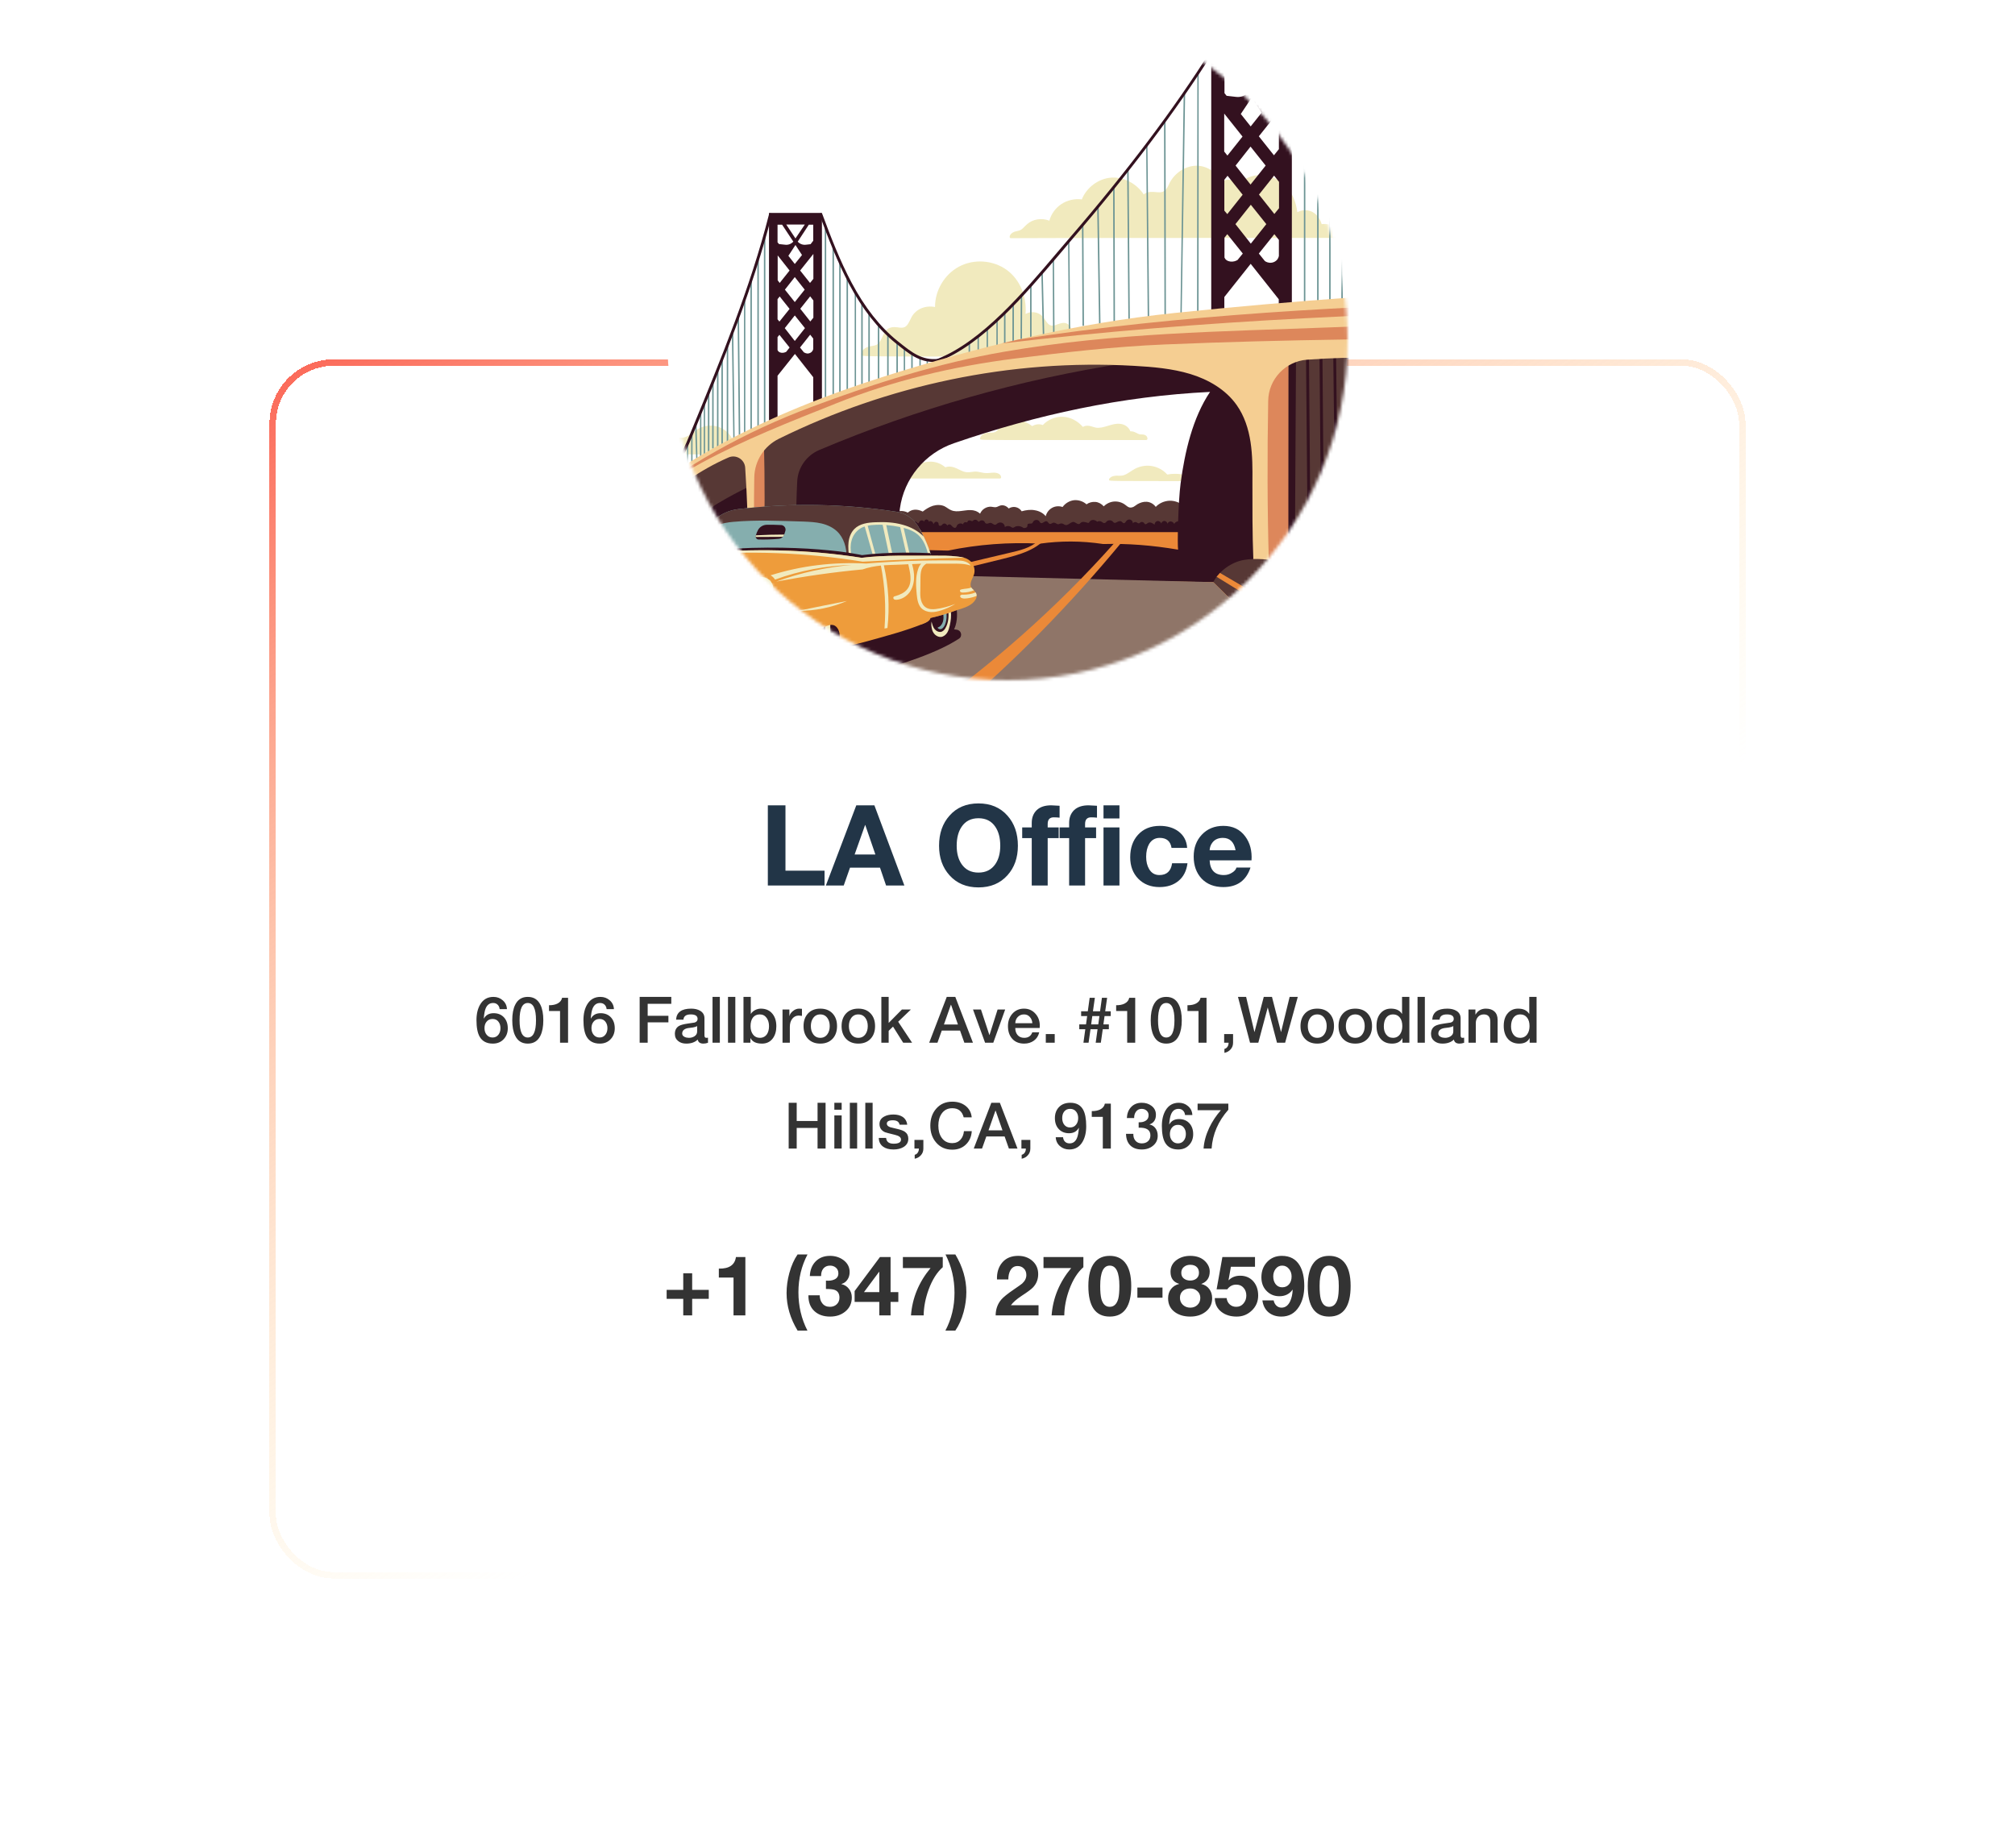
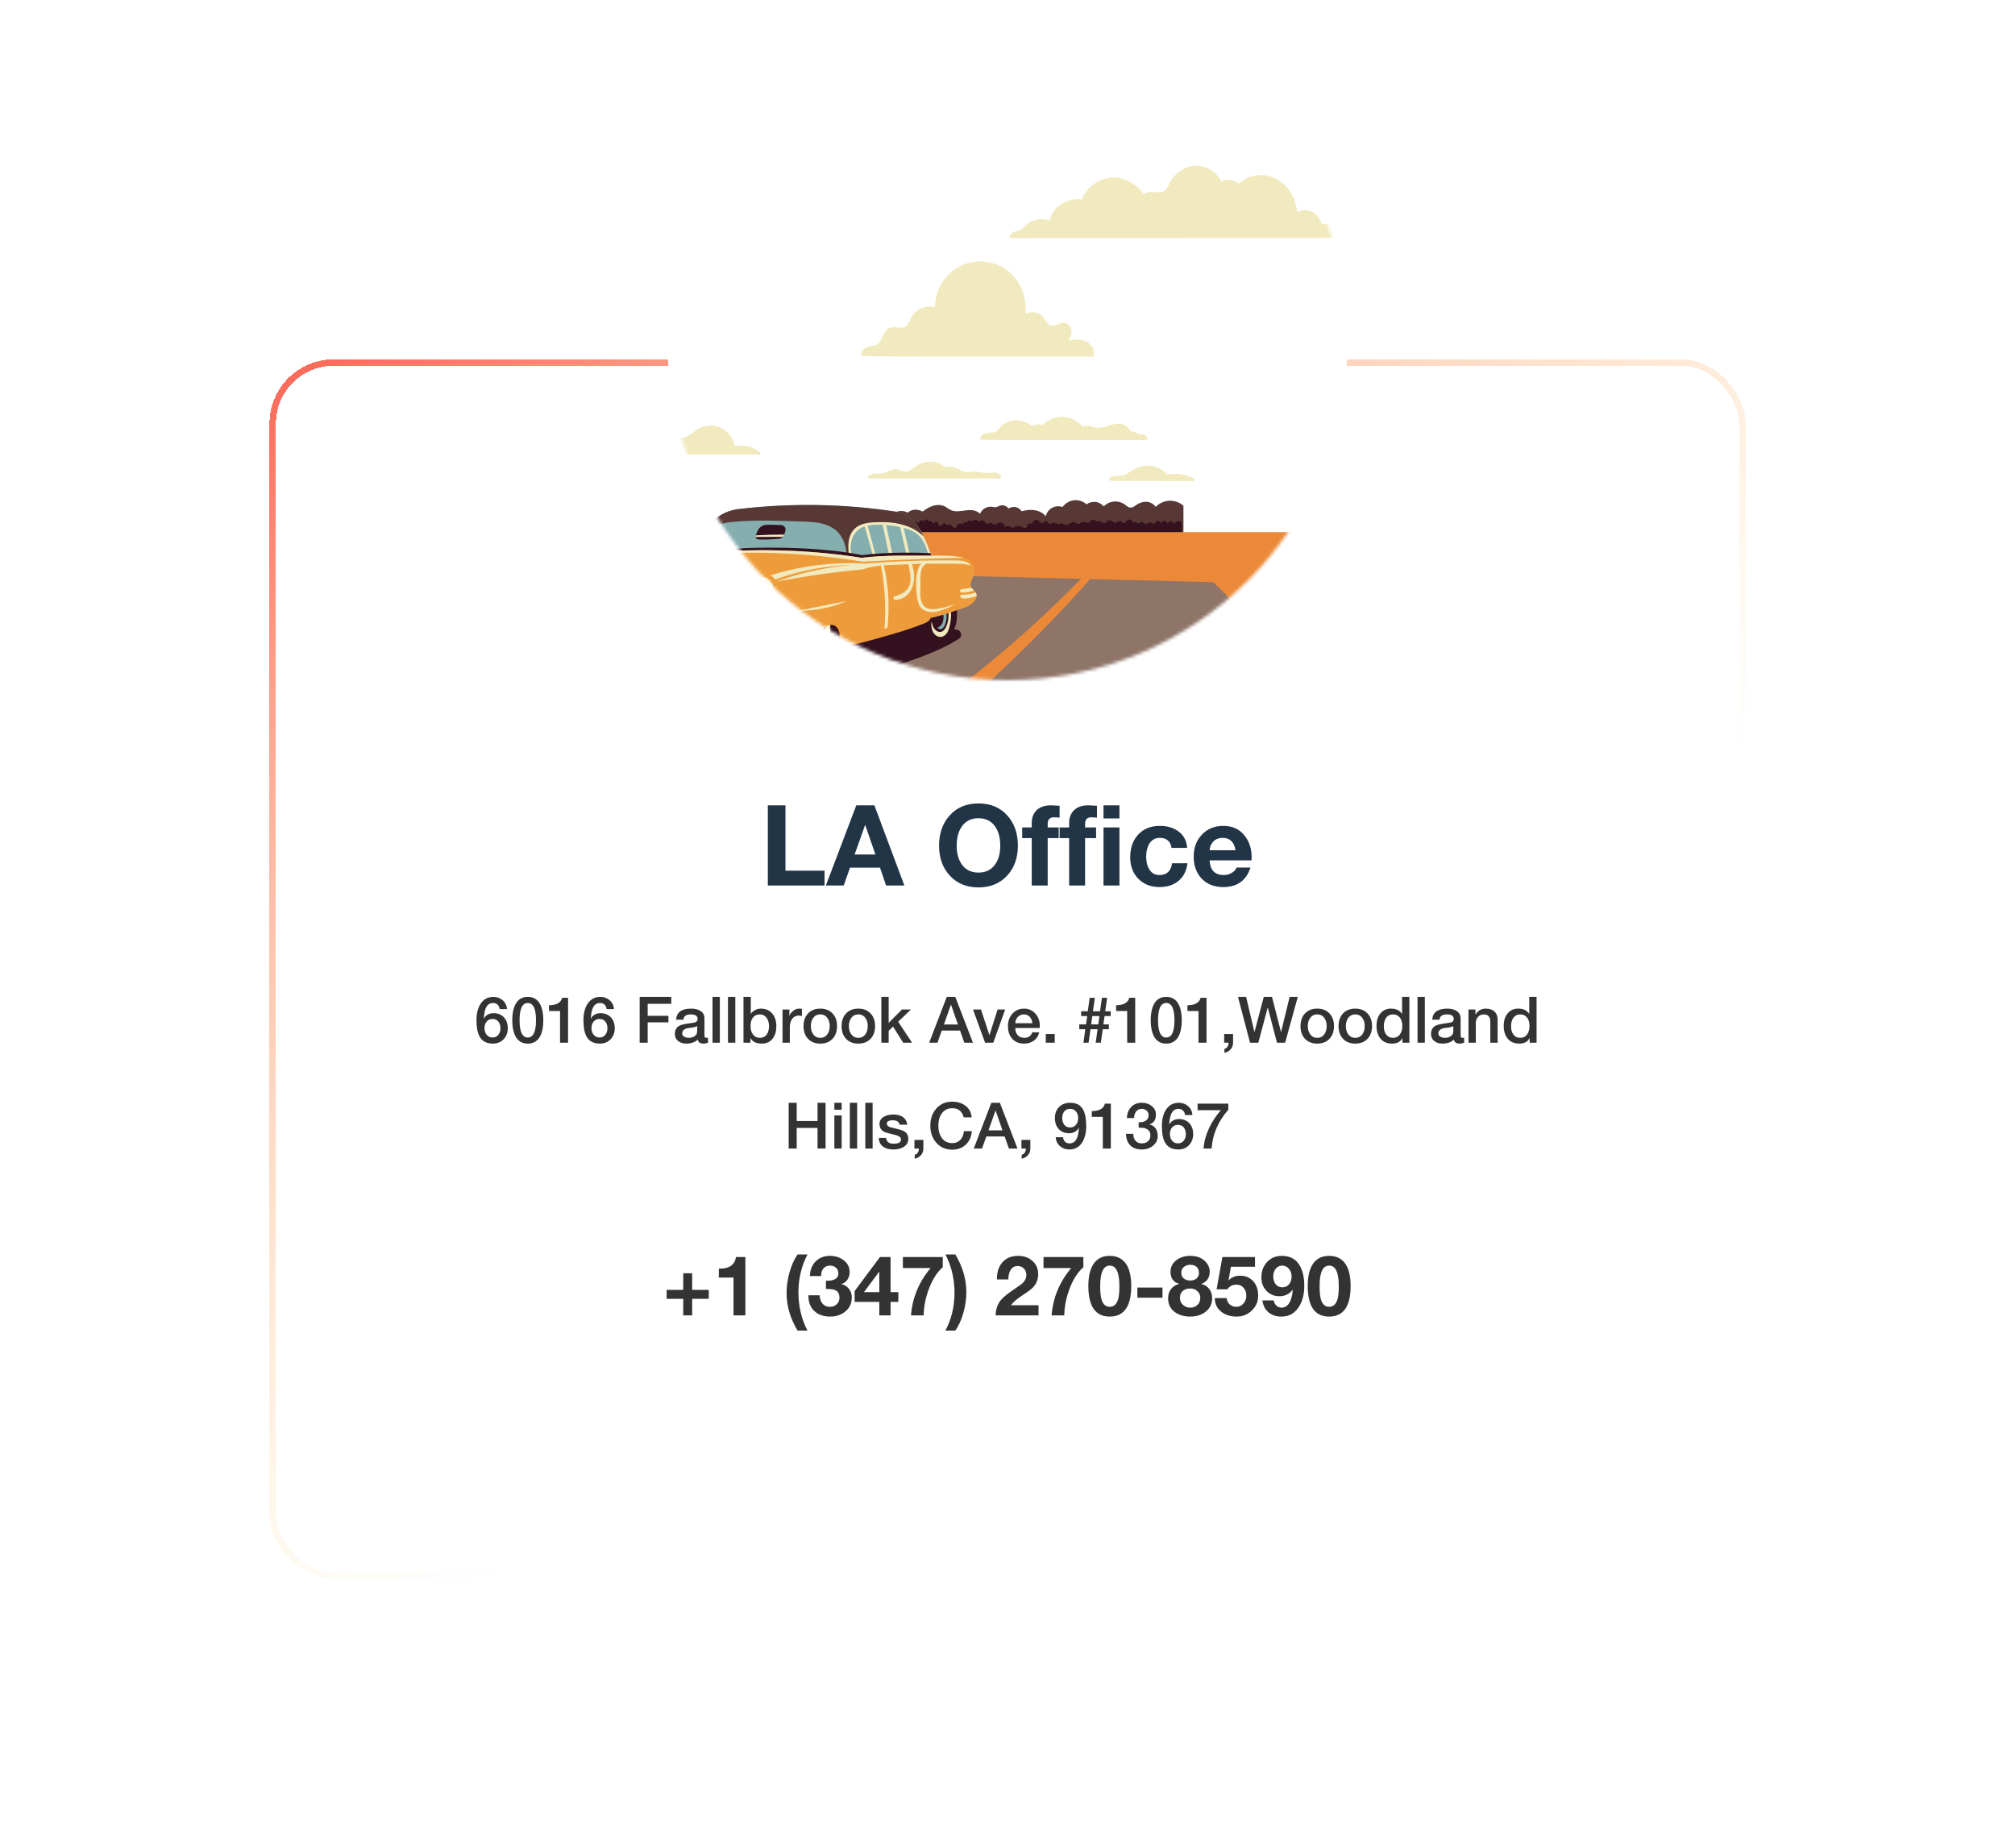
<svg xmlns="http://www.w3.org/2000/svg" width="628" height="576" viewBox="0 0 628 576" fill="none">
  <g filter="url(#filter0_bd_1_10913)">
    <rect x="84" y="106" width="460" height="380" rx="20" fill="white" fill-opacity="0.5" shape-rendering="crispEdges" />
    <rect x="85" y="107" width="458" height="378" rx="19" stroke="url(#paint0_linear_1_10913)" stroke-width="2" shape-rendering="crispEdges" />
  </g>
  <circle cx="314" cy="106" r="106" fill="url(#paint1_linear_1_10913)" />
  <mask id="mask0_1_10913" style="mask-type:alpha" maskUnits="userSpaceOnUse" x="208" y="0" width="212" height="212">
    <circle cx="314" cy="106" r="106" fill="url(#paint2_linear_1_10913)" />
  </mask>
  <g mask="url(#mask0_1_10913)">
    <path d="M411.915 69.862C411.374 68.028 410.249 66.612 408.79 65.945C407.374 65.32 405.665 65.403 404.332 66.153C403.957 63.153 402.915 60.612 401.29 58.653C399.415 56.362 396.707 54.903 393.915 54.612C391.082 54.32 388.207 55.278 386.207 57.153C385.082 56.528 384.166 56.112 383.166 56.028C382.291 55.945 381.374 56.153 380.582 56.612C379.249 53.612 375.999 51.57 372.707 51.653C369.374 51.778 366.166 53.862 364.541 56.987C364.457 57.153 364.374 57.334 364.291 57.528C363.874 58.362 363.499 59.153 362.791 59.57C362.041 60.07 360.999 59.945 360.041 59.862L359.582 59.82C358.207 59.737 357.124 59.987 356.457 60.612C354.249 57.195 350.207 55.112 346.332 55.362C342.332 55.653 338.624 58.445 337.166 62.153C334.916 61.862 332.624 62.403 330.791 63.612C328.957 64.82 327.624 66.695 327.041 68.778C324.666 67.862 321.916 68.278 320.124 69.862C319.874 70.084 319.638 70.306 319.416 70.528C318.958 71.028 318.499 71.487 317.958 71.737C317.666 71.862 317.333 71.945 316.999 72.028C316.708 72.07 316.458 72.153 316.166 72.237C315.333 72.528 314.749 73.112 314.666 73.82C314.666 74.028 314.791 74.195 314.999 74.237C315.027 74.237 315.041 74.237 315.041 74.237C315.069 74.237 315.083 74.237 315.083 74.237C316.791 74.153 418.29 74.153 419.332 74.153C419.457 74.153 419.582 74.112 419.624 73.987C419.707 73.862 419.707 73.695 419.624 73.612C417.874 70.987 414.915 69.528 411.915 69.862Z" fill="#F1EABE" />
    <path d="M340.499 111.154C340.707 111.154 340.915 111.029 340.915 110.82C341.249 108.195 339.457 106.57 337.54 106.07C336.04 105.695 334.499 105.862 332.999 106.154C333.415 105.487 333.79 104.779 333.915 103.945C334.124 102.779 333.624 101.237 332.332 100.779C331.415 100.445 330.499 100.779 329.624 101.07C328.916 101.362 328.249 101.612 327.582 101.445C326.791 101.279 326.291 100.529 325.749 99.737C325.457 99.32 325.124 98.862 324.749 98.445C323.416 97.154 321.207 96.945 319.624 97.862C320.041 92.32 317.874 87.154 313.791 84.154C309.499 81.029 303.457 80.612 298.791 83.154C294.291 85.612 291.374 90.612 291.416 95.695C288.416 95.112 285.541 96.279 284.124 98.779C283.957 99.07 283.791 99.404 283.624 99.779C283.166 100.695 282.749 101.57 281.957 101.945C281.332 102.237 280.582 102.154 279.791 102.029C278.957 101.945 278.124 101.862 277.291 102.195C276.082 102.654 275.541 103.862 274.999 104.987C274.541 105.945 274.124 106.862 273.374 107.362C272.874 107.654 272.291 107.779 271.624 107.862C271.291 107.945 270.916 107.987 270.582 108.112C269.416 108.445 268.291 109.404 268.499 110.612C268.499 110.668 268.513 110.709 268.541 110.737C268.707 111.07 268.707 111.112 304.749 111.154C322.624 111.154 340.499 111.154 340.499 111.154Z" fill="#F1EABE" />
    <path d="M229.874 138.945C229.583 138.987 229.291 139.029 229.124 138.904C228.958 138.82 228.833 138.487 228.749 138.112C228.124 135.945 226.499 134.112 224.416 133.237C222.291 132.362 219.874 132.487 217.874 133.529C217.208 133.904 216.624 134.32 216.083 134.737C215.777 134.959 215.472 135.182 215.166 135.404C214.125 136.112 213.249 136.445 212.416 136.445C211.791 136.445 211.208 136.279 210.541 136.07C210.166 135.945 209.708 135.82 209.291 135.737C208.208 135.57 206.875 135.779 206.208 136.695C198.541 132.362 188.416 132.404 180.875 136.862C180.625 137.001 180.375 137.14 180.125 137.279C178.958 137.987 177.75 138.737 176.458 138.945C175.5 139.07 174.541 138.945 173.5 138.82C172.916 138.737 172.291 138.654 171.708 138.612C170.041 138.529 168.458 138.862 166.916 139.195L160.833 140.445C160.666 140.487 160.541 140.612 160.5 140.737C160.458 140.862 160.5 141.029 160.583 141.112C160.583 141.154 160.625 141.195 160.958 141.237L161 141.279L161.125 141.237C163.291 141.445 174.708 141.654 236.583 141.654C236.749 141.654 236.916 141.57 236.958 141.404C237.041 141.237 236.958 141.029 236.833 140.945C234.958 139.362 232.416 138.654 229.874 138.945Z" fill="#F1EABE" />
    <path d="M368.832 157.653C367.624 156.57 366.041 156.028 364.457 156.07C362.874 156.153 361.291 156.82 360.207 157.987C359.457 156.987 358.457 156.487 357.416 156.403C356.416 156.32 355.374 156.653 354.499 157.153C354.124 157.403 353.749 157.695 353.332 157.945C352.916 158.153 352.416 158.278 351.957 158.153C351.499 158.028 351.124 157.653 350.707 157.362C349.749 156.612 348.499 156.237 347.249 156.32C346.041 156.403 344.874 156.945 343.999 157.82C343.291 157.028 342.374 156.528 341.416 156.445C340.416 156.362 339.416 156.612 338.624 157.195C337.624 156.278 336.166 155.778 334.749 155.903C333.332 156.07 331.999 156.862 331.166 158.028C330.124 157.653 328.874 157.737 327.916 158.278C326.916 158.82 326.166 159.82 325.916 160.903C325.124 159.903 323.832 159.237 322.457 159.028C321.124 158.778 319.749 158.987 318.416 159.362C317.999 158.695 317.332 158.237 316.582 158.07C315.832 157.903 315.041 158.07 314.374 158.487C313.624 157.612 312.541 157.278 311.624 157.612C311.207 157.737 310.874 157.987 310.457 158.07C309.957 158.153 309.457 157.987 308.957 157.945C307.499 157.82 305.999 158.737 305.457 160.112C304.541 159.278 303.457 158.987 302.457 158.987C301.457 158.945 300.457 159.195 299.457 159.278C298.457 159.403 297.416 159.445 296.457 159.028C295.707 158.737 295.082 158.153 294.332 157.778C293.208 157.278 291.916 157.32 290.749 157.653C289.583 158.028 288.541 158.695 287.583 159.445C286.708 159.028 285.916 158.82 285.124 158.862C284.291 158.903 283.541 159.237 282.916 159.778C281.749 159.153 280.249 159.07 279.041 159.695V168.695H368.832V157.653Z" fill="#573835" />
    <path d="M368.29 162.82C367.624 162.195 366.332 162.445 365.957 163.32C365.79 162.903 365.374 162.57 364.915 162.528C364.457 162.487 363.999 162.82 363.874 163.237C363.79 162.778 363.374 162.403 362.915 162.362C362.457 162.362 361.999 162.737 361.915 163.195C361.79 162.695 361.249 162.32 360.749 162.403C360.207 162.487 359.832 162.987 359.832 163.528C359.249 163.07 358.457 162.612 357.79 162.987C357.499 163.153 357.165 163.528 356.874 163.362C356.707 163.278 356.624 163.112 356.541 162.987C356.249 162.653 355.707 162.57 355.374 162.862C355.249 162.945 355.166 163.07 354.999 163.112C354.749 163.195 354.499 162.945 354.249 162.82C353.874 162.57 353.332 162.737 353.082 163.112C353.082 162.612 352.791 162.153 352.332 161.987C351.916 161.82 351.374 161.987 351.082 162.32C350.832 162.612 350.666 163.07 350.249 163.07C349.957 163.07 349.749 162.695 349.499 162.528C349.041 162.278 348.457 162.528 348.041 162.778C347.791 162.903 347.541 163.028 347.291 162.945C347.041 162.903 346.916 162.653 346.749 162.487C346.249 162.07 345.457 162.07 344.957 162.487C344.707 162.695 344.541 163.028 344.207 163.028C343.874 163.07 343.624 162.82 343.374 162.653C342.957 162.362 342.374 162.362 341.957 162.612C341.082 161.82 340.041 161.945 339.582 162.612C339.499 162.737 339.416 162.945 339.249 162.987C339.124 162.987 339.041 162.987 338.957 162.945C338.249 162.737 337.374 162.445 336.832 162.945C336.707 163.028 336.624 163.153 336.541 163.237C336.249 163.445 335.874 163.32 335.582 163.153C335.291 162.987 334.999 162.778 334.707 162.695C333.707 162.528 332.916 163.945 331.957 163.612C331.749 163.57 331.582 163.403 331.416 163.32C331.124 163.153 330.749 163.112 330.457 163.195C330.207 163.278 329.999 163.403 329.749 163.403C329.291 163.362 328.957 162.903 328.499 162.903C327.999 162.862 327.582 163.445 327.124 163.278C326.749 163.153 326.624 162.612 326.249 162.487C325.582 162.237 324.916 163.362 324.332 162.987C324.124 162.862 324.041 162.653 323.916 162.487C323.499 161.862 322.374 161.945 321.999 162.612C321.916 162.737 321.874 162.903 321.749 163.028C321.541 163.237 321.207 163.195 320.916 163.195C320.624 163.195 320.249 163.278 320.207 163.57C320.207 163.695 320.249 163.82 320.207 163.903C320.207 164.153 319.999 164.403 319.749 164.487C319.541 164.57 319.249 164.57 318.999 164.57C318.207 163.945 317.082 163.778 316.249 164.237C316.082 164.32 315.957 164.445 315.791 164.487C315.457 164.528 315.166 164.278 314.874 164.112C314.332 163.862 313.666 163.903 313.166 164.278C313.166 163.737 312.874 163.237 312.374 162.987C311.916 162.778 311.332 162.82 310.916 163.112C310.666 163.278 310.457 163.528 310.166 163.57C309.666 163.612 309.332 163.07 308.832 162.987C308.541 162.903 308.249 163.07 307.957 163.153C307.666 163.237 307.332 163.278 307.082 163.028C306.999 162.945 306.957 162.778 306.874 162.653C306.582 162.153 305.832 162.028 305.374 162.403C305.291 162.487 305.166 162.612 305.041 162.612C304.874 162.612 304.749 162.403 304.624 162.278C304.332 161.945 303.749 161.862 303.374 162.195C303.249 162.278 303.166 162.403 302.999 162.445C302.916 162.445 302.791 162.403 302.707 162.362C302.332 162.153 301.749 162.112 301.582 162.487C301.541 162.612 301.541 162.695 301.457 162.778C301.332 162.862 301.166 162.778 301.041 162.778C300.624 162.653 300.166 163.028 300.166 163.445C299.624 162.945 298.624 163.112 298.249 163.778C298.166 163.987 298.082 164.278 297.874 164.445C297.582 164.653 297.166 164.445 296.916 164.195C296.666 163.987 296.457 163.653 296.124 163.487C295.832 163.362 295.332 163.487 295.332 163.862C295.041 163.487 294.624 163.07 294.166 163.195C293.874 163.237 293.707 163.487 293.499 163.695C293.291 163.862 292.957 163.987 292.707 163.82C292.457 163.653 292.582 163.195 292.416 162.945C292.249 162.653 291.874 162.57 291.582 162.653C291.291 162.778 291.082 163.07 290.957 163.362C290.832 163.028 290.666 162.695 290.374 162.528C290.124 162.32 289.666 162.362 289.499 162.653C289.499 162.278 289.166 161.945 288.791 161.903C288.416 161.903 288.082 162.195 288.041 162.57C287.832 162.32 287.499 162.153 287.166 162.195C286.832 162.237 286.541 162.487 286.416 162.82C286.416 162.903 286.416 162.987 286.332 163.028C286.166 163.237 285.874 162.945 285.666 162.737C285.291 162.403 284.624 162.445 284.332 162.82C284.207 162.403 284.166 161.987 283.916 161.695C283.666 161.403 283.124 161.32 282.874 161.612C282.874 161.653 282.832 161.737 282.791 161.737C282.666 161.82 282.541 161.695 282.458 161.57C282.249 161.362 281.916 161.278 281.624 161.32C281.333 161.403 281.083 161.612 280.999 161.903C280.958 161.945 280.958 162.028 280.916 162.07C280.86 162.07 280.819 162.07 280.791 162.07C280.541 162.028 280.333 161.903 280.166 161.737C279.888 161.82 279.61 161.931 279.333 162.07V167.737H368.29V162.82Z" fill="#33111F" />
    <path d="M357.499 137.028C357.582 136.945 357.624 136.82 357.624 136.736C357.582 136.028 357.124 135.57 356.374 135.445C356.152 135.417 355.944 135.403 355.749 135.403C355.541 135.403 355.333 135.403 355.124 135.361C354.833 135.278 354.499 135.111 354.208 134.945C354.041 134.861 353.888 134.792 353.749 134.736C353.208 134.486 352.708 134.403 352.291 134.445C351.791 133.028 350.416 132.236 349.124 132.111C347.791 131.945 346.499 132.361 345.249 132.736L345.124 132.778C343.874 133.153 342.666 133.486 341.499 133.278C341.166 133.195 340.874 133.111 340.583 133.028C340.208 132.903 339.833 132.778 339.458 132.736C338.708 132.611 337.999 132.736 337.499 133.07C335.874 131.195 333.666 130.028 331.333 129.903C328.999 129.778 326.583 130.778 324.999 132.486C323.999 132.07 322.708 132.195 321.708 132.82C320.041 131.57 318.36 130.945 316.666 130.945C314.874 130.945 313.041 131.736 311.791 133.07C311.652 133.236 311.513 133.389 311.374 133.528C310.999 133.986 310.666 134.403 310.208 134.611C309.749 134.861 309.166 134.861 308.583 134.861C308.305 134.861 308.041 134.875 307.791 134.903C306.749 134.986 305.624 135.57 305.458 136.653C305.43 136.709 305.43 136.764 305.458 136.82C305.583 137.111 305.583 137.111 313.874 137.153C318.708 137.153 325.124 137.153 331.541 137.153C344.374 137.153 357.207 137.153 357.207 137.153C357.291 137.153 357.416 137.111 357.499 137.028Z" fill="#F1EABE" />
-     <path d="M372.207 149.153C369.707 147.82 366.707 147.361 363.79 147.903C362.54 146.486 360.874 145.611 359.082 145.278C357.249 144.945 355.29 145.278 353.665 146.153C353.207 146.403 352.79 146.695 352.374 146.945C351.499 147.528 350.665 148.111 349.665 148.236C349.332 148.278 348.999 148.278 348.624 148.278C348.318 148.25 348.026 148.25 347.749 148.278C346.832 148.32 346.082 148.653 345.707 149.236C345.624 149.361 345.624 149.528 345.665 149.653C345.832 149.945 345.832 149.945 372.04 149.945C372.207 149.945 372.374 149.82 372.415 149.611C372.457 149.445 372.374 149.236 372.207 149.153Z" fill="#F1EABE" />
+     <path d="M372.207 149.153C369.707 147.82 366.707 147.361 363.79 147.903C362.54 146.486 360.874 145.611 359.082 145.278C357.249 144.945 355.29 145.278 353.665 146.153C353.207 146.403 352.79 146.695 352.374 146.945C351.499 147.528 350.665 148.111 349.665 148.236C349.332 148.278 348.999 148.278 348.624 148.278C348.318 148.25 348.026 148.25 347.749 148.278C346.832 148.32 346.082 148.653 345.707 149.236C345.624 149.361 345.624 149.528 345.665 149.653C345.832 149.945 345.832 149.945 372.04 149.945C372.457 149.445 372.374 149.236 372.207 149.153Z" fill="#F1EABE" />
    <path d="M309.707 147.32C309.249 147.32 308.874 147.361 308.499 147.403C307.999 147.445 307.583 147.486 307.124 147.445C306.666 147.445 306.208 147.32 305.749 147.236C305.166 147.111 304.624 146.986 303.999 146.986C303.583 146.986 303.124 147.07 302.749 147.111C302.291 147.153 301.833 147.236 301.416 147.195C300.541 147.153 299.749 146.778 298.916 146.361C298.666 146.25 298.43 146.139 298.208 146.028C296.791 145.361 295.583 145.278 294.624 145.653C293.166 144.403 291.374 143.778 289.541 143.903C287.916 143.986 286.249 144.653 284.666 145.82L284.374 146.028C283.874 146.445 283.374 146.82 282.791 146.945C282.166 147.07 281.541 146.861 280.833 146.653C280.166 146.445 279.499 146.195 278.749 146.236C278.041 146.32 277.374 146.611 276.749 146.945C276.333 147.153 275.958 147.361 275.541 147.445C274.958 147.611 274.416 147.611 273.791 147.611C273.569 147.611 273.36 147.611 273.166 147.611C272.416 147.611 271.374 147.736 270.583 148.403C270.416 148.445 270.416 148.57 270.416 148.736C270.416 148.903 270.499 149.07 270.666 149.111C270.722 149.139 270.777 149.153 270.833 149.153C270.833 149.153 270.847 149.153 270.874 149.153C271.499 149.153 311.207 149.153 311.582 149.153C311.707 149.153 311.832 149.111 311.916 149.028C311.999 148.945 312.041 148.82 311.999 148.695C311.916 147.861 311.041 147.32 309.707 147.32Z" fill="#F1EABE" />
    <path d="M472.415 222.861H137V165.861H472.415V222.861Z" fill="#EB8938" />
    <mask id="mask1_1_10913" style="mask-type:luminance" maskUnits="userSpaceOnUse" x="137" y="-11" width="336" height="234">
-       <path d="M137.004 222.857V-11H472.436V222.857H137.004Z" fill="white" />
-     </mask>
+       </mask>
    <g mask="url(#mask1_1_10913)">
      <path d="M406.624 96.195C406.499 96.195 406.374 96.07 406.374 95.945V25.362C406.374 25.237 406.499 25.153 406.624 25.153C406.749 25.153 406.832 25.237 406.832 25.362V95.945C406.832 96.07 406.749 96.195 406.624 96.195Z" fill="#6C9494" />
      <path d="M410.707 95.694C410.582 95.694 410.499 95.611 410.499 95.486V33.528C410.499 33.403 410.582 33.319 410.707 33.319C410.832 33.319 410.957 33.403 410.957 33.528V95.486C410.957 95.611 410.832 95.694 410.707 95.694Z" fill="#6C9494" />
      <path d="M414.498 94.944C414.373 94.944 414.248 94.819 414.248 94.694V40.486C414.248 40.361 414.373 40.236 414.498 40.236C414.623 40.236 414.707 40.361 414.707 40.486V94.694C414.707 94.819 414.623 94.944 414.498 94.944Z" fill="#6C9494" />
      <path d="M418.29 94.945C418.165 94.945 418.04 94.82 418.04 94.695V47.029C418.04 46.904 418.165 46.82 418.29 46.82C418.373 46.82 418.498 46.904 418.498 47.029V94.695C418.498 94.82 418.373 94.945 418.29 94.945Z" fill="#6C9494" />
      <path d="M373.332 99.236C373.207 99.236 373.082 99.111 373.082 98.986L373.165 22.611C373.165 22.486 373.248 22.403 373.373 22.403C373.498 22.403 373.582 22.486 373.582 22.611L373.54 98.986C373.54 99.111 373.457 99.236 373.332 99.236Z" fill="#6C9494" />
      <path d="M368.082 98.736C367.957 98.736 367.874 98.653 367.874 98.528L368.915 28.903C368.915 28.778 368.999 28.695 369.124 28.695C369.249 28.695 369.374 28.778 369.374 28.903L368.29 98.528C368.29 98.653 368.207 98.736 368.082 98.736Z" fill="#6C9494" />
      <path d="M363.165 98.986C363.04 98.986 362.915 98.861 362.915 98.736L362.79 37.569C362.79 37.444 362.874 37.319 362.999 37.319C363.124 37.319 363.249 37.444 363.249 37.569L363.374 98.736C363.374 98.861 363.249 98.944 363.165 98.986Z" fill="#6C9494" />
      <path d="M357.915 100.32C357.79 100.32 357.707 100.195 357.707 100.07L357.207 45.112C357.207 44.987 357.29 44.903 357.415 44.903C357.54 44.903 357.623 44.987 357.623 45.112L358.165 100.07C358.165 100.195 358.04 100.278 357.915 100.32Z" fill="#6C9494" />
      <path d="M351.916 99.486C351.791 99.486 351.666 99.403 351.666 99.278L351.291 52.778C351.291 52.653 351.374 52.57 351.499 52.57C351.624 52.57 351.749 52.653 351.749 52.778L352.124 99.278C352.124 99.403 352.041 99.486 351.916 99.486Z" fill="#6C9494" />
      <path d="M347.249 101.278C347.124 101.278 347.041 101.195 347.041 101.07L346.916 58.445C346.916 58.32 346.999 58.195 347.124 58.195C347.249 58.195 347.374 58.32 347.374 58.445L347.499 101.07C347.499 101.195 347.374 101.278 347.249 101.278Z" fill="#6C9494" />
      <path d="M342.749 102.236C342.624 102.236 342.541 102.111 342.541 102.028L341.957 64.611C341.957 64.486 342.082 64.361 342.207 64.361C342.332 64.361 342.416 64.445 342.416 64.57L342.999 101.986C342.999 102.111 342.874 102.236 342.749 102.236Z" fill="#6C9494" />
      <path d="M337.582 101.611C337.457 101.611 337.373 101.527 337.373 101.402L337.207 70.069C337.207 69.944 337.29 69.861 337.415 69.861C337.54 69.861 337.665 69.944 337.665 70.069L337.832 101.402C337.832 101.527 337.707 101.611 337.582 101.611Z" fill="#6C9494" />
      <path d="M333.332 103.736C333.207 103.736 333.124 103.653 333.124 103.528L332.874 75.153C332.874 75.028 332.957 74.945 333.082 74.945C333.207 74.945 333.29 75.028 333.29 75.153L333.54 103.528C333.54 103.653 333.457 103.736 333.332 103.736Z" fill="#6C9494" />
      <path d="M328.457 105.528C328.332 105.528 328.207 105.444 328.207 105.319L328.082 80.819C328.082 80.694 328.165 80.569 328.29 80.569C328.415 80.569 328.499 80.694 328.499 80.819L328.665 105.319C328.665 105.444 328.582 105.528 328.457 105.528Z" fill="#6C9494" />
      <path d="M325.249 106.236C325.124 106.236 325.041 106.152 325.041 106.027L324.541 84.819C324.541 84.694 324.624 84.611 324.749 84.611C324.874 84.611 324.999 84.694 324.999 84.819L325.499 106.027C325.499 106.152 325.374 106.236 325.249 106.236Z" fill="#6C9494" />
      <path d="M321.249 107.361C321.124 107.361 321.041 107.278 321.041 107.153V88.903C321.041 88.778 321.124 88.695 321.249 88.695C321.374 88.695 321.499 88.778 321.499 88.903V107.153C321.499 107.278 321.374 107.361 321.249 107.361Z" fill="#6C9494" />
      <path d="M318.291 108.528C318.166 108.528 318.041 108.403 318.041 108.278L318.124 92.07C318.124 91.945 318.249 91.861 318.374 91.861C318.499 91.861 318.582 91.945 318.582 92.07L318.499 108.32C318.499 108.403 318.416 108.528 318.291 108.528Z" fill="#6C9494" />
      <path d="M315.749 108.403C315.624 108.403 315.54 108.319 315.54 108.194V94.653C315.54 94.528 315.624 94.444 315.749 94.444C315.874 94.444 315.999 94.528 315.999 94.653V108.194C315.999 108.319 315.874 108.403 315.749 108.403Z" fill="#6C9494" />
      <path d="M313.124 109.861C312.999 109.861 312.916 109.736 312.916 109.611V97.444C312.916 97.319 312.999 97.236 313.124 97.236C313.249 97.236 313.374 97.319 313.374 97.444V109.611C313.374 109.736 313.249 109.861 313.124 109.861Z" fill="#6C9494" />
      <path d="M310.749 109.986C310.624 109.986 310.54 109.861 310.54 109.736V99.736C310.54 99.611 310.624 99.528 310.749 99.528C310.874 99.528 310.957 99.611 310.957 99.736V109.736C310.957 109.861 310.874 109.986 310.749 109.986Z" fill="#6C9494" />
      <path d="M307.708 109.778C307.583 109.778 307.499 109.695 307.499 109.57V102.445C307.499 102.32 307.583 102.236 307.708 102.236C307.833 102.236 307.916 102.32 307.916 102.445V109.57C307.916 109.695 307.833 109.778 307.708 109.778Z" fill="#6C9494" />
      <path d="M304.874 111.278C304.749 111.278 304.666 111.153 304.666 111.028V104.778C304.666 104.653 304.749 104.569 304.874 104.569C304.999 104.569 305.082 104.653 305.082 104.778V111.028C305.082 111.153 304.999 111.278 304.874 111.278Z" fill="#6C9494" />
      <path d="M302.124 111.528C301.999 111.528 301.874 111.403 301.874 111.278V106.862C301.874 106.737 301.999 106.653 302.124 106.653C302.249 106.653 302.332 106.737 302.332 106.862V111.278C302.332 111.403 302.249 111.528 302.124 111.528Z" fill="#6C9494" />
      <path d="M288.999 113.819C288.874 113.819 288.791 113.735 288.791 113.61V112.277C288.791 112.152 288.874 112.069 288.999 112.069C289.124 112.069 289.207 112.152 289.207 112.277V113.61C289.207 113.735 289.124 113.819 288.999 113.819Z" fill="#6C9494" />
      <path d="M286.749 114.361C286.624 114.361 286.541 114.278 286.541 114.153V111.528C286.541 111.403 286.624 111.32 286.749 111.32C286.874 111.32 286.957 111.403 286.957 111.528V114.153C286.957 114.278 286.874 114.361 286.749 114.361Z" fill="#6C9494" />
      <path d="M284.249 114.944C284.124 114.944 283.999 114.861 283.999 114.736V110.236C283.999 110.111 284.124 109.986 284.249 109.986C284.374 109.986 284.458 110.111 284.458 110.236V114.736C284.458 114.861 284.374 114.944 284.249 114.944Z" fill="#6C9494" />
      <path d="M281.874 115.819C281.749 115.819 281.666 115.694 281.666 115.569V108.569C281.666 108.444 281.749 108.319 281.874 108.319C281.999 108.319 282.082 108.444 282.082 108.569V115.569C282.082 115.694 281.999 115.819 281.874 115.819Z" fill="#6C9494" />
      <path d="M279.582 116.611C279.457 116.611 279.374 116.528 279.374 116.403V106.736C279.374 106.611 279.457 106.528 279.582 106.528C279.707 106.528 279.832 106.611 279.832 106.736V116.403C279.832 116.528 279.707 116.611 279.582 116.611Z" fill="#6C9494" />
      <path d="M276.749 117.403C276.624 117.403 276.499 117.319 276.499 117.194V104.278C276.499 104.153 276.624 104.028 276.749 104.028C276.874 104.028 276.957 104.153 276.957 104.278V117.194C276.957 117.319 276.874 117.403 276.749 117.403Z" fill="#6C9494" />
      <path d="M273.791 118.528C273.666 118.528 273.582 118.444 273.582 118.319V101.236C273.582 101.111 273.666 101.028 273.791 101.028C273.916 101.028 274.041 101.111 274.041 101.236V118.319C274.041 118.444 273.916 118.528 273.791 118.528Z" fill="#6C9494" />
      <path d="M270.832 119.278C270.707 119.278 270.624 119.153 270.624 119.028V97.611C270.624 97.486 270.707 97.361 270.832 97.361C270.957 97.361 271.082 97.486 271.082 97.611V119.028C271.082 119.153 270.957 119.278 270.832 119.278Z" fill="#6C9494" />
      <path d="M268.624 120.318C268.499 120.318 268.416 120.235 268.416 120.11V94.277C268.416 94.152 268.499 94.068 268.624 94.068C268.749 94.068 268.874 94.152 268.874 94.277V120.11C268.874 120.235 268.749 120.318 268.624 120.318Z" fill="#6C9494" />
      <path d="M266.583 121.153C266.458 121.153 266.374 121.069 266.374 120.944V90.903C266.374 90.778 266.458 90.694 266.583 90.694C266.708 90.694 266.791 90.778 266.791 90.903V120.944C266.791 121.069 266.708 121.153 266.583 121.153Z" fill="#6C9494" />
      <path d="M264.083 121.778C263.958 121.778 263.833 121.694 263.833 121.569V86.486C263.833 86.361 263.958 86.236 264.083 86.236C264.208 86.236 264.291 86.361 264.291 86.486V121.569C264.291 121.694 264.208 121.778 264.083 121.778Z" fill="#6C9494" />
      <path d="M261.791 123.112C261.666 123.112 261.541 123.028 261.541 122.903V81.445C261.541 81.32 261.666 81.237 261.791 81.237C261.916 81.237 261.999 81.32 261.999 81.445V122.903C261.999 123.028 261.916 123.112 261.791 123.112Z" fill="#6C9494" />
      <path d="M259.666 124.028C259.541 124.028 259.458 123.903 259.458 123.778V76.57C259.458 76.445 259.541 76.32 259.666 76.32C259.791 76.32 259.916 76.445 259.916 76.57V123.778C259.916 123.903 259.791 124.028 259.666 124.028Z" fill="#6C9494" />
      <path d="M257.249 124.903C257.124 124.903 257.041 124.778 257.041 124.653V70.237C257.041 70.112 257.124 69.987 257.249 69.987C257.374 69.987 257.499 70.112 257.499 70.237V124.653C257.499 124.778 257.374 124.903 257.249 124.903Z" fill="#6C9494" />
      <path d="M238.332 133.861C238.207 133.861 238.082 133.778 238.082 133.653V73.278C238.082 73.153 238.207 73.07 238.332 73.07C238.457 73.07 238.541 73.153 238.541 73.278V133.653C238.541 133.778 238.457 133.861 238.332 133.861Z" fill="#6C9494" />
      <path d="M236.249 133.861C236.124 133.861 236.041 133.736 236.041 133.652V80.278C236.041 80.153 236.124 80.069 236.249 80.069C236.374 80.069 236.499 80.153 236.499 80.278V133.652C236.499 133.736 236.374 133.861 236.249 133.861Z" fill="#6C9494" />
      <path d="M234.124 134.778C233.999 134.778 233.874 134.695 233.874 134.57V87.028C233.874 86.903 233.999 86.82 234.124 86.82C234.207 86.82 234.332 86.903 234.332 87.028V134.57C234.332 134.695 234.207 134.778 234.124 134.778Z" fill="#6C9494" />
      <path d="M232.082 135.652C231.957 135.652 231.874 135.569 231.874 135.444V92.944C231.874 92.861 231.957 92.736 232.082 92.736C232.207 92.736 232.291 92.861 232.291 92.944V135.444C232.291 135.569 232.207 135.652 232.082 135.652Z" fill="#6C9494" />
      <path d="M230.458 136.111C230.333 136.111 230.249 136.028 230.249 135.903L229.874 98.487C229.874 98.362 229.999 98.278 230.124 98.278C230.249 98.278 230.333 98.362 230.333 98.487L230.708 135.903C230.708 136.028 230.583 136.111 230.458 136.111Z" fill="#6C9494" />
      <path d="M228.749 137.318C228.624 137.318 228.541 137.235 228.541 137.11L228.083 103.277C228.083 103.152 228.208 103.027 228.333 103.027C228.458 103.027 228.541 103.11 228.541 103.235L228.958 137.11C228.999 137.235 228.874 137.318 228.749 137.318Z" fill="#6C9494" />
      <path d="M226.75 137.944C226.625 137.944 226.5 137.861 226.5 137.736V107.486C226.5 107.361 226.625 107.277 226.75 107.277C226.875 107.277 226.958 107.361 226.958 107.486V137.736C226.958 137.861 226.875 137.944 226.75 137.944Z" fill="#6C9494" />
      <path d="M225.083 138.945C224.958 138.945 224.833 138.861 224.833 138.736V111.778C224.833 111.653 224.958 111.57 225.083 111.57C225.208 111.57 225.291 111.653 225.291 111.778V138.736C225.291 138.861 225.208 138.945 225.083 138.945Z" fill="#6C9494" />
      <path d="M223.666 139.486C223.541 139.486 223.458 139.403 223.458 139.278V115.278C223.458 115.153 223.541 115.069 223.666 115.069C223.791 115.069 223.916 115.153 223.916 115.278V139.278C223.916 139.403 223.791 139.486 223.666 139.486Z" fill="#6C9494" />
      <path d="M222.166 139.819C222.041 139.819 221.958 139.736 221.958 139.611V119.028C221.958 118.903 222.041 118.819 222.166 118.819C222.291 118.819 222.416 118.903 222.416 119.028V139.611C222.416 139.736 222.291 139.819 222.166 139.819Z" fill="#6C9494" />
      <path d="M220.833 142.028C220.75 142.028 220.625 141.945 220.625 141.82V122.32C220.625 122.195 220.75 122.111 220.833 122.111C220.958 122.111 221.083 122.195 221.083 122.32V141.82C221.083 141.945 220.958 142.028 220.833 142.028Z" fill="#6C9494" />
      <path d="M219.541 142.277C219.416 142.277 219.333 142.194 219.333 142.069V125.527C219.333 125.402 219.416 125.319 219.541 125.319C219.666 125.319 219.749 125.402 219.749 125.527V142.069C219.749 142.194 219.666 142.277 219.541 142.277Z" fill="#6C9494" />
      <path d="M218.374 142.444C218.249 142.444 218.166 142.361 218.166 142.236V128.403C218.166 128.278 218.249 128.194 218.374 128.194C218.499 128.194 218.583 128.278 218.583 128.403V142.236C218.583 142.361 218.499 142.444 218.374 142.444Z" fill="#6C9494" />
      <path d="M217.166 142.987C217.041 142.987 216.958 142.903 216.958 142.778L216.624 132.028C216.624 131.903 216.749 131.778 216.833 131.778C216.958 131.778 217.083 131.862 217.083 131.987L217.374 142.778C217.374 142.903 217.291 142.987 217.166 142.987Z" fill="#6C9494" />
      <path d="M215.624 144.111C215.499 144.111 215.416 144.028 215.416 143.903V135.111C215.416 134.986 215.499 134.861 215.624 134.861C215.749 134.861 215.833 134.986 215.833 135.111V143.903C215.833 144.028 215.749 144.111 215.624 144.111Z" fill="#6C9494" />
      <path d="M214.25 144.985C214.125 144.985 214.041 144.902 214.041 144.777V138.36C214.041 138.235 214.125 138.11 214.25 138.11C214.375 138.11 214.5 138.235 214.5 138.36V144.777C214.5 144.902 214.375 144.985 214.25 144.985Z" fill="#6C9494" />
      <path d="M212.874 146.028C212.749 146.028 212.624 145.944 212.624 145.819V141.361C212.624 141.236 212.749 141.153 212.874 141.153C212.999 141.153 213.083 141.236 213.083 141.361V145.819C213.083 145.944 212.999 146.028 212.874 146.028Z" fill="#6C9494" />
      <path d="M211.291 147.069C211.166 147.069 211.083 146.944 211.083 146.819V144.153C211.083 144.028 211.166 143.944 211.291 143.944C211.416 143.944 211.541 144.028 211.541 144.153V146.819C211.541 146.944 211.416 147.069 211.291 147.069Z" fill="#6C9494" />
      <path fill-rule="evenodd" clip-rule="evenodd" d="M256.166 66.361V133.444H253.457V117.569L247.749 110.319L242.332 117.111V133.444H239.666V66.361H256.166ZM250.832 69.986H245.041L247.916 74.32L250.832 69.986ZM253.499 79.153L249.374 84.32L252.457 88.195L253.499 86.903V79.153ZM242.999 88.195L246.082 84.32L242.374 79.611V87.361L242.999 88.195ZM244.624 90.278L247.707 94.153L250.791 90.278L247.707 86.361L244.624 90.278ZM249.957 79.486L247.916 76.361L245.707 79.736L247.707 82.278L249.957 79.486ZM242.916 100.236L246.082 96.278L242.999 92.403L242.332 93.236V99.528L242.916 100.236ZM244.582 102.278L247.707 106.278L250.874 102.278L247.707 98.32L244.582 102.278ZM252.541 100.195L253.499 99.028V93.653L252.499 92.361L249.416 96.236L252.541 100.195ZM253.457 70.028H252.082L248.624 75.32C249.249 76.028 250.207 76.403 251.166 76.278L252.624 76.111L253.457 75.028V70.028ZM242.332 70.028V75.528L242.791 76.07L244.707 76.278C245.666 76.403 246.582 76.028 247.249 75.32L243.749 70.028H242.332ZM246.082 108.319L242.916 104.361L242.332 105.069V109.111C242.416 109.319 242.541 109.486 242.749 109.653C243.207 109.986 243.832 110.028 244.374 109.903C244.596 109.847 244.818 109.764 245.041 109.653L246.082 108.319ZM249.332 108.319L250.541 109.819C250.874 110.028 251.249 110.153 251.624 110.194C252.207 110.194 252.832 109.944 253.166 109.444C253.305 109.25 253.402 109.028 253.457 108.778V105.528L252.499 104.319L249.332 108.319Z" fill="#33111F" />
      <path fill-rule="evenodd" clip-rule="evenodd" d="M402.623 15.195V117.486H398.54V93.278L389.79 82.236L381.582 92.57V117.486H377.499V15.195H402.623ZM394.707 20.445L385.332 20.278L390.082 27.361L394.707 20.445ZM387.248 42.57L381.54 35.403V47.236L382.54 48.486L387.248 42.57ZM385.082 51.611L389.748 57.528L394.457 51.611L389.748 45.695L385.082 51.611ZM389.79 39.403L393.207 35.111L390.123 30.403L386.707 35.528L389.79 39.403ZM382.499 66.736L387.29 60.695L382.582 54.778L381.582 56.028V65.653L382.499 66.736ZM385.04 69.861L389.832 75.945L394.665 69.861L389.832 63.82L385.04 69.861ZM397.165 66.695L398.623 64.903V56.695L397.082 54.736L392.373 60.653L397.165 66.695ZM398.582 34.653L392.332 42.486L397.04 48.403L398.582 46.486V34.653ZM398.582 20.445L396.665 20.403L391.165 28.778C392.165 29.82 393.623 30.361 395.082 30.195L397.332 29.945L398.582 28.32V20.445ZM381.624 20.153V29.028L382.29 29.861L385.207 30.195C386.665 30.403 388.123 29.82 389.123 28.778L383.457 20.195L381.624 20.153ZM387.332 79.028L382.499 72.986L381.624 74.07V80.278C381.749 80.57 381.957 80.861 382.248 81.07C382.957 81.57 383.874 81.653 384.707 81.445C385.082 81.361 385.415 81.195 385.707 81.028L387.332 79.028ZM392.332 79.028L394.207 81.361C394.665 81.695 395.207 81.861 395.79 81.903C396.707 81.945 397.623 81.528 398.165 80.778C398.373 80.486 398.498 80.153 398.582 79.778V74.778L397.165 72.986L392.332 79.028Z" fill="#33111F" />
      <path d="M203.875 152.361C203.708 152.361 203.625 152.319 203.541 152.153C203.416 151.944 203.5 151.653 203.708 151.528C209.25 148.486 212.375 141.861 215.041 135.319L215.833 133.403C224.666 111.945 233.916 89.528 239.666 66.82C239.708 66.57 239.958 66.445 240.208 66.486C240.458 66.528 240.583 66.778 240.541 67.028C234.749 89.778 225.499 112.236 216.666 133.736L215.874 135.653C213.125 142.361 209.916 149.111 204.166 152.319C204.083 152.361 203.958 152.361 203.875 152.361Z" fill="#33111F" />
      <path d="M290.999 112.82C286.416 112.82 283.208 110.237 279.541 107.278L279.166 106.987C273.624 102.528 268.749 96.32 264.624 88.528C260.958 81.57 258.124 74.278 255.458 67.028C255.374 66.82 255.499 66.57 255.708 66.487C255.958 66.403 256.208 66.487 256.291 66.737C258.958 73.945 261.749 81.195 265.416 88.112C269.499 95.82 274.291 101.903 279.708 106.278L280.083 106.57C284.124 109.82 287.333 112.403 292.333 111.862C292.583 111.82 292.791 111.987 292.833 112.237C292.874 112.487 292.708 112.695 292.458 112.737C291.958 112.792 291.471 112.82 290.999 112.82Z" fill="#33111F" />
      <path d="M292.374 112.736C292.207 112.736 292.041 112.653 291.957 112.445C291.874 112.236 291.999 111.986 292.207 111.861C305.999 106.403 318.957 91.111 329.374 78.82C330.707 77.236 331.999 75.736 333.249 74.278C350.999 53.695 365.915 33.986 377.54 15.487C377.665 15.278 377.957 15.195 378.165 15.32C378.374 15.445 378.457 15.737 378.29 15.945C366.624 34.486 351.707 54.236 333.915 74.861C332.665 76.32 331.415 77.82 330.082 79.403C319.582 91.736 306.541 107.153 292.541 112.695C292.485 112.722 292.429 112.736 292.374 112.736Z" fill="#33111F" />
      <path d="M452.998 93.569C452.887 93.569 452.79 93.527 452.707 93.444C430.999 72.611 408.79 34.486 401.832 15.902C401.749 15.694 401.874 15.444 402.124 15.319C402.332 15.236 402.582 15.361 402.665 15.611C409.624 34.069 431.707 72.069 453.332 92.777C453.498 92.944 453.498 93.236 453.332 93.402C453.248 93.486 453.123 93.569 452.998 93.569Z" fill="#33111F" />
      <path d="M403.54 177.653L461.581 186.361V149.944C461.581 149.944 453.831 133.403 433.082 135.903C407.04 139.069 403.54 177.653 403.54 177.653Z" fill="#DD875B" />
      <path d="M463.04 162.028C460.581 156.361 457.081 151.028 452.331 147.07C447.581 143.112 441.456 140.612 435.248 140.903C426.665 141.278 418.998 146.903 414.123 153.945C409.248 160.986 406.665 169.361 404.415 177.653H400.54V110.153H463.04V162.028Z" fill="#573835" />
      <path d="M420.873 111.153C420.873 110.903 420.665 110.695 420.415 110.695C420.165 110.736 419.957 110.903 419.957 111.153L420.248 147.195C420.554 146.945 420.86 146.695 421.165 146.445L420.873 111.153Z" fill="#33111F" />
      <path d="M407.956 111.195C407.915 110.945 407.748 110.778 407.498 110.778C407.248 110.778 407.04 110.945 407.04 111.195L407.54 167.403C407.818 166.598 408.109 165.806 408.415 165.028L407.956 111.195Z" fill="#33111F" />
      <path d="M402.79 110.986C402.165 110.986 401.665 111.486 401.665 112.111L401.29 177.653H403.54L403.915 112.111C403.915 111.486 403.415 110.986 402.79 110.986Z" fill="#33111F" />
      <path d="M416.415 111.486C416.415 111.236 416.207 111.07 415.998 111.07C415.998 111.07 415.984 111.07 415.957 111.07C415.748 111.07 415.54 111.278 415.54 111.528L415.998 151.486C416.276 151.153 416.568 150.82 416.873 150.486L416.415 111.486Z" fill="#33111F" />
      <path d="M412.165 111.611C412.165 111.361 411.957 111.152 411.707 111.152C411.457 111.152 411.248 111.361 411.248 111.611L411.665 157.944C411.943 157.416 412.234 156.902 412.54 156.402L412.165 111.611Z" fill="#33111F" />
      <path fill-rule="evenodd" clip-rule="evenodd" d="M390.624 174.236L378.124 181.444L341.957 180.944C311.957 181.028 278.374 180.194 248.458 178.236L247.249 143.57C247.249 143.57 253.458 132.861 310.957 116.611C368.457 100.361 391.582 121.611 393.207 137.153C394.832 152.653 390.624 174.236 390.624 174.236ZM377.124 122.153C349.749 123.486 323.124 129.236 297.291 138.153C288.291 141.236 281.707 149.153 280.457 158.569C279.916 162.694 279.624 166.778 279.916 171.278C284.957 171.403 289.957 171.486 295.457 171.611C304.791 169.694 314.374 168.944 324.166 169.444C330.499 168.569 336.957 168.528 343.832 169.569C351.415 169.361 359.04 169.944 367.165 171.319C366.915 169.569 367.165 156.819 367.957 150.611C369.249 140.945 371.665 130.278 377.124 122.153Z" fill="#33111F" />
      <path d="M133.958 194.11C172.041 188.735 210.124 183.402 248.458 178.235C248.041 168.819 247.999 159.444 248.458 150.069C248.666 145.777 251.333 141.986 255.291 140.277C285.832 127.361 317.957 118.236 350.749 113.194C350.749 113.194 320.666 109.069 280.541 120.777C251.499 129.277 222.541 143.361 208.374 152.277C194.208 161.194 181.541 175.152 181.541 175.152C165.916 175.694 150.458 175.944 134.875 176.527L133.958 194.11Z" fill="#573835" />
      <path d="M233.041 173.903C227.083 174.07 214.041 173.945 214.041 173.945C214.125 172.945 214.236 171.958 214.375 170.986C215.166 165.028 218.708 159.82 223.916 156.778C226.958 154.986 229.999 153.32 233.083 151.861C233.291 159.236 232.999 166.736 233.041 173.903Z" fill="#33111F" />
      <path d="M208.624 173.819C205.124 173.819 198.708 173.819 198.708 173.819C200.333 168.361 203.999 163.986 208.999 161.319L208.624 173.819Z" fill="#33111F" />
      <path d="M210.624 173.819H212.249L212.624 149.694L210.041 150.528L210.624 173.819Z" fill="#DD875B" />
      <path d="M395.457 175.194C397.485 175.528 399.512 175.861 401.54 176.194V111.653C401.54 111.653 397.124 109.861 394.332 118.528C391.582 127.153 395.457 175.194 395.457 175.194Z" fill="#DD875B" />
      <path d="M238.082 137.611C238.388 149.611 238.374 161.611 238.041 173.611C237.082 173.736 236.124 173.819 235.207 173.861C235.207 173.861 233.541 155.32 234.124 147.903C234.666 140.528 238.082 137.611 238.082 137.611Z" fill="#DD875B" />
      <path d="M477.331 89.445C440.79 91.07 402.665 93.737 366.29 97.528C334.832 100.778 304.541 108.153 274.999 117.528C240.749 128.445 205.791 144.736 181.541 170.986C181.291 172.611 181.333 173.819 181.541 175.153C189.249 167.986 197.333 161.278 205.833 155.028C206.749 154.361 208.041 154.945 208.124 156.07C208.541 162.069 208.708 167.694 208.458 173.819C208.458 173.819 210.666 173.778 210.624 173.819C210.541 167.736 210.624 161.861 211.124 155.82C211.333 153.236 212.624 150.903 214.749 149.445C218.583 146.82 222.624 144.528 226.999 142.611C229.374 141.528 232.083 143.195 232.249 145.778C232.833 155.111 233.291 164.528 233.041 173.903C233.763 173.903 234.485 173.889 235.208 173.861C234.999 165.444 234.916 157.028 235.083 148.695C235.208 143.611 238.166 139.028 242.708 136.778C276.624 120.07 314.874 111.82 353.415 114.028C359.332 114.361 365.29 114.861 370.957 116.57C376.582 118.278 381.999 121.403 385.415 126.236C387.832 129.653 389.124 133.695 389.749 137.82C390.374 141.903 390.374 146.111 390.332 150.236C390.332 158.236 390.29 166.236 390.624 174.444C392.235 174.694 393.846 174.944 395.457 175.194C394.957 158.403 394.957 141.57 395.249 124.945C395.332 118.195 400.624 112.611 407.373 112.111C422.248 111.028 436.873 111.278 451.707 113.153C456.457 113.778 459.998 117.778 460.04 122.57L460.415 184.069L464.207 184.819C464.207 184.819 464.498 149.195 464.665 128.736C464.707 121.861 470.665 116.611 477.331 117.278V89.445Z" fill="#F5CE92" />
      <path d="M477.331 100.027C457.456 100.236 434.79 101.277 414.915 102.027C380.623 103.361 347.79 103.652 313.082 109.611C292.499 113.152 272.332 119.569 252.832 126.861C232.332 134.527 212.957 145.235 196.207 159.069C203.207 153.485 210.791 148.569 218.624 144.277C231.999 137.027 246.249 131.444 260.374 125.819C278.249 118.652 297.124 114.152 316.457 111.736C331.79 109.819 347.123 108.027 363.04 107.361C400.748 105.777 438.79 105.444 477.331 105.444V100.027Z" fill="#DD875B" />
-       <path d="M312.082 107.069C343.624 103.361 375.124 100.819 406.79 99.194C428.79 98.028 450.79 97.028 472.832 97.069V93.861C420.957 95.361 368.207 97.986 317.457 105.819C315.679 106.236 313.888 106.652 312.082 107.069Z" fill="#DD875B" />
      <path d="M425.874 228.36L378.124 181.444C379.957 177.944 383.79 175.194 387.665 174.527C391.582 173.861 395.582 174.444 399.499 174.986L473.082 185.611V228.36H425.874Z" fill="#573835" />
      <path d="M379.165 179.778L457.998 228.361H465.082L380.207 178.569C379.846 178.958 379.499 179.361 379.165 179.778Z" fill="#EB8938" />
    </g>
    <mask id="mask2_1_10913" style="mask-type:luminance" maskUnits="userSpaceOnUse" x="137" y="-11" width="336" height="234">
      <path d="M137.004 222.857V-11H472.436V222.857H137.004Z" fill="white" />
    </mask>
    <g mask="url(#mask2_1_10913)">
      <path d="M133.958 194.11L248.457 178.235L378.123 181.444L425.873 228.36H133.958V194.11Z" fill="#8F7568" />
      <path d="M349.29 169.361H347.207C329.165 189.611 308.707 207.653 286.749 222.986C289.957 222.986 293.124 222.986 296.374 222.861C315.374 207.028 333.457 188.486 349.29 169.361Z" fill="#EB8938" />
      <path d="M133.958 197.153C178.499 190.236 223.333 183.32 267.874 176.403L267.624 175.611C267.207 175.528 248.457 178.236 248.457 178.236L133.958 194.111V197.153Z" fill="#EB8938" />
      <path d="M324.499 167.361C322.582 170.277 318.874 171.319 315.457 172.11C267.207 183.527 218.958 194.902 170.749 206.569C169.624 206.819 169.583 208.444 170.708 208.777C170.736 208.777 170.749 208.777 170.749 208.777C170.958 208.819 171.166 208.819 171.333 208.777L312.374 174.235C317.749 172.902 323.582 171.319 326.665 166.819C325.915 166.944 325.124 167.111 324.499 167.361Z" fill="#EB8938" />
    </g>
    <path d="M298.207 196.278L266.249 191.778L210.125 203.32C210.416 202.07 210.499 201.153 210.499 201.153L196.541 199.903C196.541 199.903 196.791 203.028 198.083 205.82L193.833 206.653C191.416 207.153 191.375 210.653 193.791 211.195C205.083 213.778 223.874 217.278 238.499 216.195C238.805 216.167 239.097 216.125 239.374 216.07C244.083 215.403 282.999 209.445 298.874 199.07C300.041 198.32 299.624 196.487 298.207 196.278Z" fill="#33111F" />
    <path d="M189.167 198.403C188.792 198.069 188.5 197.528 188.667 197.028C188.75 196.778 188.958 196.611 189.042 196.361C189.208 195.986 189.125 195.569 188.958 195.236C188.792 194.861 188.542 194.528 188.375 194.194C188.083 193.403 188.292 192.486 188.833 191.861C202.208 195.278 238.916 195.486 242.041 195.694C245.25 195.861 246.083 197.444 246.083 197.444C246.541 198.694 247.333 199.819 248.375 200.736C248.375 200.736 248.75 201.111 249.208 201.194C249.625 201.319 250.333 201.153 250.333 201.153C251.458 200.194 252.416 199.028 253.5 197.986C254.5 197.028 255.666 196.153 256.916 195.486C257.791 194.986 258.833 194.569 259.833 194.861C260.625 195.153 261.208 195.903 261.458 196.694C261.75 197.528 261.708 198.361 261.666 199.236C261.666 199.542 261.652 199.861 261.625 200.194C261.583 201.028 262.375 201.653 263.166 201.528C265.666 201.069 268.083 200.486 270.458 199.819C276.458 198.153 282.291 196.611 287.874 194.361C288.791 193.986 289.749 193.528 289.999 192.611C292.708 191.986 295.583 191.194 298.208 190.153C298.416 192.778 298.124 195.486 296.499 197.528C295.749 198.528 294.708 199.403 293.458 199.528C292.333 199.611 291.249 199.028 290.458 198.236C289.666 197.403 289.124 196.403 288.624 195.361C279.416 198.694 269.749 201.528 259.875 203.569C259.291 206.111 257.916 208.611 255.958 210.569C255.208 211.278 254.375 211.903 253.375 212.069C252.125 212.236 250.875 211.569 249.875 210.694C247.958 208.986 246.708 206.486 246.458 203.944C226.333 205.778 211.833 203.194 194.083 200.403C192.125 200.111 190.208 199.444 189.167 198.403Z" fill="#33111F" />
    <path d="M258.749 194.237C258.874 198.237 258.833 202.362 257.499 206.195C257.083 207.362 256.541 208.528 255.666 209.403C254.791 210.32 253.541 210.903 252.291 210.737C250.999 210.57 249.874 209.612 249.124 208.528C247.874 206.737 247.333 204.57 246.833 202.445C246.833 202.445 248.583 201.778 248.666 201.737C249.124 203.778 249.624 205.903 251.041 207.445C251.541 207.945 252.166 208.362 252.874 208.403C253.874 208.403 254.666 207.612 255.208 206.778C256.416 205.028 256.958 202.903 257.166 200.778C257.374 198.695 257.208 196.57 257.083 194.445C257.624 194.362 258.166 194.237 258.749 194.237Z" fill="#F1EABE" />
    <path d="M251.749 206.736C252.124 207.403 253.124 207.486 253.833 207.111C254.499 206.736 254.916 206.028 255.249 205.32C256.624 202.153 256.458 198.528 256.124 195.07C255.708 195.32 255.291 195.57 254.874 195.82C255.416 198.695 255.166 201.736 254.124 204.445C253.916 205.028 253.666 205.611 253.249 206.07C252.833 206.486 252.249 206.82 251.749 206.736Z" fill="#85AEAE" />
    <path d="M296.333 190.403C296.541 191.944 296.333 193.486 295.999 194.986C295.833 195.736 295.624 196.528 295.208 197.194C294.791 197.861 294.124 198.403 293.333 198.528C292.624 198.611 291.916 198.278 291.374 197.778C290.874 197.278 290.541 196.611 290.416 195.903C290.249 195.194 290.208 194.444 290.333 193.736C290.541 194.569 290.749 195.444 291.291 196.111C291.833 196.736 292.749 197.194 293.541 196.861C293.999 196.653 294.374 196.278 294.624 195.819C295.583 194.236 295.708 192.278 295.583 190.445C295.791 190.403 296.041 190.403 296.333 190.403Z" fill="#F1EABE" />
    <path d="M294.916 190.736C295.166 192.152 294.999 193.652 294.416 194.944C294.166 195.402 293.874 195.819 293.457 196.027C292.999 196.236 292.374 196.069 292.207 195.611C293.041 195.361 293.624 194.611 293.874 193.777C294.124 192.944 294.082 192.069 293.957 191.236C294.249 191.111 294.499 191.028 294.916 190.736Z" fill="#85AEAE" />
    <path d="M217.541 172.986C217.763 171.597 218.055 170.222 218.416 168.861C219.833 163.403 224.458 159.361 230.041 158.694C246.374 156.736 262.957 156.986 279.249 159.486C282.082 159.903 284.666 161.569 286.166 164.069C288.166 167.403 289.666 170.903 290.624 174.653C279.582 178.653 267.499 178.569 255.791 177.361C244.124 176.194 232.499 173.944 217.541 172.986Z" fill="#85AEAE" />
    <path d="M263.999 164.153C267.458 162.987 270.958 161.945 274.541 161.695C278.166 161.445 281.916 162.028 284.999 163.862C285.638 164.223 286.235 164.639 286.791 165.112C288.124 167.528 289.207 170.028 290.041 172.653C289.791 172.681 289.541 172.737 289.291 172.82C288.707 170.653 287.957 168.445 286.332 166.903C285.041 165.653 283.333 164.987 281.624 164.528C282.208 167.139 282.805 169.751 283.416 172.362L282.458 172.57L280.541 164.278C279.096 163.973 277.652 163.764 276.208 163.653L278.083 172.487L276.999 172.528L275.083 163.57C274.416 163.542 273.749 163.542 273.083 163.57C272.166 163.612 271.291 163.653 270.416 163.862L272.833 172.737L271.958 172.778L269.499 164.112C268.916 164.278 268.374 164.528 267.874 164.903C266.666 165.737 265.791 167.028 265.416 168.445C264.999 169.862 265.041 171.362 265.333 172.82L264.249 172.695C264.249 172.695 263.958 164.278 263.999 164.153Z" fill="#F1EABE" />
    <path d="M218.416 168.861C219.833 163.403 224.458 159.361 230.041 158.694C246.374 156.736 262.957 156.986 279.249 159.486C282.082 159.903 284.666 161.569 286.166 164.069C286.777 165.097 287.346 166.153 287.874 167.236C286.124 165.444 283.791 164.236 281.374 163.569C278.624 162.778 275.707 162.653 272.832 162.778C270.499 162.861 267.957 163.194 266.291 164.861C265.207 165.944 264.624 167.486 264.457 169.028C264.291 170.569 264.457 172.111 264.624 173.653C264.624 173.653 263.999 173.653 263.832 173.611C263.874 170.694 262.999 167.611 260.874 165.611C259.541 164.361 257.791 163.569 255.999 163.153C254.249 162.736 252.374 162.653 250.541 162.569C243.208 162.361 235.874 161.986 228.541 162.653C226.749 162.819 224.958 163.069 223.416 163.944C221.791 164.944 220.708 166.569 219.999 168.319C219.416 169.861 219.124 171.486 218.874 173.111C218.43 173.055 217.985 173.014 217.541 172.986C217.763 171.597 218.055 170.222 218.416 168.861Z" fill="#573835" />
    <path d="M242.749 167.944C240.638 168.138 238.527 168.208 236.416 168.152C235.791 168.152 235.374 167.527 235.541 166.944C235.735 166.277 235.985 165.666 236.291 165.111C236.832 164.194 237.832 163.611 238.916 163.569C240.416 163.541 241.944 163.569 243.499 163.652C244.374 163.736 244.999 164.569 244.791 165.402C244.68 165.819 244.555 166.222 244.416 166.611C244.166 167.319 243.541 167.861 242.749 167.944Z" fill="#33111F" />
    <path d="M244.416 166.612C241.472 166.612 238.527 166.695 235.583 166.862C235.555 166.89 235.541 166.917 235.541 166.945C235.485 167.084 235.472 167.223 235.499 167.362C238.333 167.334 241.166 167.32 243.999 167.32C244.194 167.098 244.333 166.862 244.416 166.612Z" fill="#F1EABE" />
    <path d="M217.791 171.82C249.791 168.695 268.666 173.028 268.666 173.028C276.666 171.945 287.249 172.278 289.957 172.403C290.207 173.153 290.43 173.903 290.624 174.653C279.582 178.653 267.499 178.569 255.791 177.361C244.124 176.195 232.499 173.945 217.541 172.986C217.624 172.611 217.708 172.195 217.791 171.82Z" fill="#33111F" />
    <path d="M250.332 201.153C250.305 201.153 250.277 201.167 250.249 201.195C249.082 202.153 247.582 202.861 246.166 202.986C237.582 203.736 228.916 203.611 220.541 202.403C227.416 202.653 234.291 202.236 241.041 201.07C242.916 200.736 244.832 200.361 246.707 200.403C247.916 200.403 249.207 200.695 250.332 201.153Z" fill="#F1EABE" />
    <path d="M300.666 181.486C300.666 181.736 300.707 181.944 300.791 182.153C300.874 182.361 301.082 182.569 301.291 182.569C301.499 182.569 301.666 182.444 301.749 182.236C301.874 182.069 301.874 181.861 301.791 181.694C301.749 181.444 301.541 181.194 301.291 181.111C301.041 181.069 300.666 181.194 300.666 181.486Z" fill="#F1EABE" />
    <path d="M278.624 177.945C278.874 177.987 279.166 178.028 279.416 177.987C279.666 177.903 279.874 177.695 279.916 177.445C279.916 177.278 279.791 177.112 279.666 176.987C279.541 176.862 279.374 176.82 279.208 176.778C278.916 176.737 278.624 176.737 278.374 176.82C278.208 176.903 277.999 176.987 277.916 177.153C277.833 177.278 277.833 177.445 277.916 177.612C277.999 177.737 278.166 177.862 278.624 177.945Z" fill="#F1EABE" />
    <path d="M188.833 191.861C202.208 195.278 238.916 195.486 242.041 195.695C245.249 195.861 246.083 197.445 246.083 197.445C246.541 198.695 247.333 199.82 248.374 200.736C248.374 200.736 248.749 201.111 249.208 201.195C249.624 201.32 250.333 201.153 250.333 201.153C251.458 200.195 252.416 199.028 253.499 197.986C254.499 197.028 255.666 196.153 256.916 195.486C257.791 194.986 258.833 194.57 259.833 194.861C260.624 195.153 261.208 195.903 261.458 196.695C261.749 197.528 261.708 198.361 261.666 199.236C261.666 199.542 261.652 199.861 261.624 200.195C261.583 201.028 262.374 201.653 263.166 201.528C265.666 201.07 268.083 200.486 270.458 199.82C276.458 198.153 282.291 196.611 287.874 194.361C288.791 193.986 289.749 193.528 289.999 192.611C292.708 191.986 295.583 191.195 298.208 190.153C299.874 189.736 301.958 189.028 303.166 187.945C303.833 187.32 304.458 186.486 304.374 185.57C304.333 184.695 303.624 184.07 302.999 183.486C302.291 182.861 302.458 181.82 302.708 181.07C302.999 180.278 303.416 179.611 303.624 178.82C303.999 177.278 303.374 175.528 302.083 174.611C301.083 173.861 299.749 173.611 298.499 173.486C295.999 173.153 293.416 173.195 290.916 173.195C283.541 173.236 276.208 172.945 268.541 173.861C251.749 171.236 234.583 170.82 217.166 172.528C209.041 174.736 200.958 176.986 192.75 179.111C191.25 178.361 189.291 178.695 188.083 179.861C186.916 181.07 186.625 183.028 187.375 184.528C187.958 185.57 188.958 186.361 189.375 187.486C189.875 188.736 189.541 190.111 189.25 191.486C189.111 191.597 188.972 191.722 188.833 191.861Z" fill="#EE9C3B" />
    <path d="M269.958 175.653C279.416 174.862 288.874 174.57 298.332 174.695C299.166 174.737 299.999 174.737 300.791 175.028C301.582 175.278 302.332 175.862 302.499 176.278C300.624 175.653 298.582 175.653 296.582 175.695C293.957 175.737 291.333 175.653 288.708 175.695C287.999 176.07 287.458 176.778 287.208 177.528C286.916 178.445 286.874 179.403 286.874 180.361C286.846 181.584 286.833 182.82 286.833 184.07C286.791 185.07 286.791 186.07 287.041 187.028C287.291 187.986 287.791 188.903 288.666 189.403C289.583 189.945 290.708 189.945 291.707 189.82C293.832 189.57 295.874 188.945 297.749 188.236C296.374 189.07 294.916 189.736 293.374 190.236C292.332 190.57 291.249 190.82 290.166 190.778C289.083 190.736 287.999 190.361 287.208 189.611C286.124 188.528 285.874 186.861 285.708 185.278C285.458 182.653 285.291 179.945 286.124 177.445C286.333 176.778 286.624 176.153 287.124 175.695C286.18 175.723 285.221 175.764 284.249 175.82C284.666 177.237 284.958 178.736 284.874 180.195C284.833 181.778 284.374 183.361 283.458 184.653C282.499 185.903 281.041 186.82 279.458 186.945C279.208 186.986 278.958 186.945 278.749 186.861C278.499 186.736 278.374 186.445 278.416 186.236C278.499 185.945 278.833 185.82 279.124 185.778C280.499 185.361 281.916 184.778 282.791 183.611C283.666 182.528 283.874 181.028 283.749 179.611C283.666 178.361 283.333 177.112 283.083 175.862C280.666 176.028 278.083 176.028 275.458 176.195C276.958 182.736 277.291 189.278 276.583 195.736L275.666 195.903C276.166 189.181 275.791 182.639 274.541 176.278C272.624 176.487 270.708 176.82 268.833 177.487C259.833 178.32 250.833 179.611 241.916 181.278C249.541 178.486 257.583 176.778 265.499 176.07C257.416 176.32 249.333 177.82 241.541 180.653C241.208 180.07 240.666 179.611 240.166 179.32C249.666 176.32 259.666 175.112 269.958 175.653Z" fill="#F1EABE" />
    <path d="M248.624 190.403C253.958 190.445 259.249 189.361 263.958 187.32C259.041 188.278 254.083 189.278 248.624 190.403Z" fill="#F1EABE" />
    <path d="M236.541 192.237C236.333 191.612 236.666 190.862 237.25 190.612C237.875 190.403 238.624 190.737 238.833 191.32C239.083 191.945 238.749 192.695 238.166 192.903C237.541 193.153 236.791 192.82 236.541 192.237Z" fill="#F1EABE" />
    <path d="M232.583 191.57C232.458 192.195 232.916 192.82 233.5 192.986C234.125 193.111 234.791 192.695 234.958 192.07C235.083 191.486 234.708 190.778 234.125 190.611C233.5 190.445 232.708 190.778 232.583 191.57Z" fill="#F1EABE" />
    <path d="M214.457 194.737C214.457 191.987 214.499 189.237 214.874 186.529C215.249 183.82 215.999 181.154 217.374 178.779C218.791 176.445 220.832 174.404 223.207 173.529C222.166 173.112 220.999 173.695 220.041 174.362C217.041 176.529 215.166 180.029 214.207 183.612C213.291 187.195 213.249 190.987 213.332 194.695C213.666 194.695 214.041 194.654 214.457 194.737Z" fill="#F1EABE" />
    <path d="M300.083 184.695C299.874 184.695 299.624 184.653 299.458 184.57C299.249 184.445 299.124 184.195 299.208 183.986C299.291 183.778 299.499 183.736 299.708 183.695C300.708 183.445 301.791 183.528 302.708 183.111C302.791 183.25 302.888 183.375 302.999 183.486C303.166 183.653 303.347 183.82 303.541 183.986C302.458 184.445 301.291 184.695 300.083 184.695Z" fill="#F1EABE" />
    <path d="M299.832 186.445C299.541 186.362 299.207 186.07 299.249 185.778C299.291 185.57 299.457 185.445 299.666 185.403C299.832 185.32 300.041 185.362 300.207 185.362C301.541 185.362 302.874 185.153 304.082 184.653C304.249 184.903 304.374 185.237 304.374 185.57C304.374 185.626 304.374 185.681 304.374 185.737C303.457 186.112 302.457 186.362 301.499 186.487C300.916 186.57 300.374 186.612 299.832 186.445Z" fill="#F1EABE" />
    <path d="M268.541 173.861C276.208 172.945 283.541 173.236 290.916 173.195C293.416 173.195 295.999 173.153 298.499 173.486C299.166 173.57 299.832 173.653 300.457 173.82C289.999 174.07 279.458 174.486 268.874 175.07C251.166 172.195 233.291 171.528 215.666 173.111C215.624 173.07 215.624 172.986 215.666 172.945C216.166 172.806 216.666 172.667 217.166 172.528C234.583 170.82 251.749 171.236 268.541 173.861Z" fill="#F1EABE" />
    <path d="M233.749 184.112C233.499 182.612 234.291 180.987 235.666 180.237C237.041 179.529 238.833 179.82 239.916 180.862C241.041 181.945 241.333 183.737 240.666 185.112C239.999 186.487 238.374 187.362 236.874 187.153C235.333 186.945 233.999 185.695 233.749 184.112Z" fill="#F1EABE" />
    <path d="M235.708 183.695C235.708 182.82 236.458 182.112 237.333 182.112C238.208 182.112 238.916 182.82 238.916 183.695C238.916 184.57 238.208 185.278 237.333 185.278C236.458 185.278 235.708 184.57 235.708 183.695Z" fill="#33111F" />
    <path d="M188.833 195.028C204.75 198.57 226.292 198.987 243.5 197.112C244.125 197.07 244.042 196.195 243.458 196.195C225.958 196.32 204.208 195.653 188.333 192.778C188.5 192.237 188.792 191.778 189.25 191.487C207.333 195.737 226.208 193.112 244.583 195.778C245.333 195.862 246.208 196.112 246.375 196.862C246.458 197.362 246.125 197.82 245.708 198.07C245.25 198.362 244.75 198.403 244.25 198.445C225.875 200.612 207.042 200.695 189.083 196.195C189.167 195.862 189.083 195.528 188.958 195.237C188.903 195.153 188.861 195.084 188.833 195.028Z" fill="#F1EABE" />
  </g>
  <path d="M239.306 276V251.01H244.801V271.38H256.981V276H239.306ZM257.393 276L266.878 251.01H272.513L281.858 276H276.153L274.263 270.435H264.918L262.958 276H257.393ZM269.608 257.17L266.353 266.34H272.828L269.678 257.17H269.608ZM292.669 263.61C292.669 259.783 293.754 256.657 295.924 254.23C298.164 251.687 301.174 250.415 304.954 250.415C308.734 250.415 311.744 251.687 313.984 254.23C316.154 256.657 317.239 259.783 317.239 263.61C317.239 267.343 316.154 270.412 313.984 272.815C311.721 275.335 308.711 276.595 304.954 276.595C301.197 276.595 298.187 275.335 295.924 272.815C293.754 270.412 292.669 267.343 292.669 263.61ZM298.164 263.61C298.164 265.943 298.677 267.857 299.704 269.35C300.917 271.1 302.667 271.975 304.954 271.975C307.241 271.975 308.991 271.1 310.204 269.35C311.231 267.857 311.744 265.943 311.744 263.61C311.744 261.183 311.231 259.212 310.204 257.695C309.014 255.922 307.264 255.035 304.954 255.035C302.644 255.035 300.894 255.922 299.704 257.695C298.677 259.212 298.164 261.183 298.164 263.61ZM321.555 276V261.23H318.58V257.905H321.555V256.505C321.555 254.848 322.068 253.518 323.095 252.515C324.145 251.512 325.65 251.01 327.61 251.01C327.937 251.01 328.38 251.033 328.94 251.08C329.64 251.127 330.072 251.15 330.235 251.15V254.86C329.652 254.79 329.045 254.755 328.415 254.755C327.155 254.755 326.525 255.443 326.525 256.82V257.905H329.955V261.23H326.525V276H321.555ZM333.21 276V261.23H330.235V257.905H333.21V256.505C333.21 254.848 333.724 253.518 334.75 252.515C335.8 251.512 337.305 251.01 339.265 251.01C339.592 251.01 340.035 251.033 340.595 251.08C341.295 251.127 341.727 251.15 341.89 251.15V254.86C341.307 254.79 340.7 254.755 340.07 254.755C338.81 254.755 338.18 255.443 338.18 256.82V257.905H341.61V261.23H338.18V276H333.21ZM343.921 276V257.905H348.891V276H343.921ZM348.891 251.01V255.105H343.921V251.01H348.891ZM369.989 264.275H365.124C364.797 262.198 363.572 261.16 361.449 261.16C360.002 261.16 358.894 261.802 358.124 263.085C357.517 264.158 357.214 265.477 357.214 267.04C357.214 268.557 357.517 269.828 358.124 270.855C358.847 272.115 359.921 272.745 361.344 272.745C363.631 272.745 364.949 271.52 365.299 269.07H370.094C369.791 271.45 368.857 273.282 367.294 274.565C365.754 275.848 363.782 276.49 361.379 276.49C358.672 276.49 356.467 275.627 354.764 273.9C353.084 272.173 352.244 269.945 352.244 267.215C352.244 264.322 353.049 261.988 354.659 260.215C356.339 258.348 358.614 257.415 361.484 257.415C363.771 257.415 365.684 257.975 367.224 259.095C368.927 260.355 369.849 262.082 369.989 264.275ZM390.052 268.16H376.997C377.137 271.217 378.618 272.745 381.442 272.745C382.398 272.745 383.262 272.488 384.032 271.975C384.755 271.532 385.198 271.007 385.362 270.4H389.737C388.407 274.46 385.583 276.49 381.267 276.49C378.443 276.49 376.192 275.615 374.512 273.865C372.855 272.092 372.027 269.793 372.027 266.97C372.027 264.217 372.878 261.942 374.582 260.145C376.308 258.325 378.537 257.415 381.267 257.415C384.207 257.415 386.482 258.512 388.092 260.705C389.585 262.712 390.238 265.197 390.052 268.16ZM376.997 265.01H385.082C384.615 262.443 383.297 261.16 381.127 261.16C379.727 261.16 378.653 261.627 377.907 262.56C377.347 263.26 377.043 264.077 376.997 265.01Z" fill="#223547" />
  <path d="M153.518 323.38C154.292 323.38 154.905 323.08 155.358 322.48C155.772 321.933 155.978 321.26 155.978 320.46C155.978 319.66 155.765 318.987 155.338 318.44C154.912 317.88 154.305 317.6 153.518 317.6C152.718 317.6 152.092 317.887 151.638 318.46C151.212 318.98 150.998 319.647 150.998 320.46C150.998 321.273 151.212 321.947 151.638 322.48C152.105 323.08 152.732 323.38 153.518 323.38ZM157.998 314.54H155.718C155.665 313.967 155.458 313.507 155.098 313.16C154.738 312.8 154.265 312.62 153.678 312.62C152.598 312.62 151.825 313.187 151.358 314.32C151.078 315 150.885 316.033 150.778 317.42L150.818 317.46C151.445 316.353 152.452 315.8 153.838 315.8C155.198 315.8 156.285 316.247 157.098 317.14C157.872 318.007 158.258 319.127 158.258 320.5C158.258 321.873 157.825 323.013 156.958 323.92C156.105 324.827 154.985 325.28 153.598 325.28C151.692 325.28 150.325 324.567 149.498 323.14C148.832 321.98 148.498 320.253 148.498 317.96C148.498 316.013 148.885 314.387 149.658 313.08C150.592 311.507 151.965 310.72 153.778 310.72C154.912 310.72 155.885 311.08 156.698 311.8C157.512 312.507 157.945 313.42 157.998 314.54ZM164.492 323.38C166.198 323.38 167.052 321.587 167.052 318C167.052 314.413 166.198 312.62 164.492 312.62C162.785 312.62 161.932 314.413 161.932 318C161.932 321.587 162.785 323.38 164.492 323.38ZM164.492 310.72C166.305 310.72 167.612 311.533 168.412 313.16C169.025 314.387 169.332 316 169.332 318C169.332 320 169.025 321.613 168.412 322.84C167.612 324.467 166.305 325.28 164.492 325.28C162.678 325.28 161.372 324.467 160.572 322.84C159.958 321.613 159.652 320 159.652 318C159.652 316 159.958 314.387 160.572 313.16C161.372 311.533 162.678 310.72 164.492 310.72ZM171.105 315.12V313.32C172.145 313.333 173.025 313.16 173.745 312.8C174.545 312.387 175.025 311.787 175.185 311H177.045V325H174.545V315.12H171.105ZM186.858 323.38C187.632 323.38 188.245 323.08 188.698 322.48C189.112 321.933 189.318 321.26 189.318 320.46C189.318 319.66 189.105 318.987 188.678 318.44C188.252 317.88 187.645 317.6 186.858 317.6C186.058 317.6 185.432 317.887 184.978 318.46C184.552 318.98 184.338 319.647 184.338 320.46C184.338 321.273 184.552 321.947 184.978 322.48C185.445 323.08 186.072 323.38 186.858 323.38ZM191.338 314.54H189.058C189.005 313.967 188.798 313.507 188.438 313.16C188.078 312.8 187.605 312.62 187.018 312.62C185.938 312.62 185.165 313.187 184.698 314.32C184.418 315 184.225 316.033 184.118 317.42L184.158 317.46C184.785 316.353 185.792 315.8 187.178 315.8C188.538 315.8 189.625 316.247 190.438 317.14C191.212 318.007 191.598 319.127 191.598 320.5C191.598 321.873 191.165 323.013 190.298 323.92C189.445 324.827 188.325 325.28 186.938 325.28C185.032 325.28 183.665 324.567 182.838 323.14C182.172 321.98 181.838 320.253 181.838 317.96C181.838 316.013 182.225 314.387 182.998 313.08C183.932 311.507 185.305 310.72 187.118 310.72C188.252 310.72 189.225 311.08 190.038 311.8C190.852 312.507 191.285 313.42 191.338 314.54ZM199.358 325V310.72H209.218V312.88H201.858V316.62H208.318V318.66H201.858V325H199.358ZM217.273 321.52V319.82C216.98 320.007 216.553 320.147 215.993 320.24C215.487 320.307 214.98 320.373 214.473 320.44C213.233 320.653 212.613 321.227 212.613 322.16C212.613 322.613 212.867 322.96 213.373 323.2C213.76 323.387 214.207 323.48 214.713 323.48C215.327 323.48 215.88 323.333 216.373 323.04C216.973 322.68 217.273 322.173 217.273 321.52ZM219.553 317.38V322.7C219.553 323.22 219.733 323.48 220.093 323.48C220.307 323.48 220.493 323.467 220.653 323.44V325.02C220.16 325.193 219.68 325.28 219.213 325.28C218.2 325.28 217.613 324.86 217.453 324.02C216.6 324.86 215.407 325.28 213.873 325.28C212.873 325.28 212.053 325.027 211.413 324.52C210.693 323.973 210.333 323.22 210.333 322.26C210.333 321.113 210.76 320.287 211.613 319.78C212.133 319.473 213.033 319.227 214.313 319.04C215.753 318.827 216.473 318.72 216.473 318.72C217.1 318.533 217.413 318.153 217.413 317.58C217.413 316.647 216.7 316.18 215.273 316.18C213.847 316.18 213.087 316.727 212.993 317.82H210.713C210.847 315.527 212.413 314.38 215.413 314.38C216.547 314.38 217.487 314.607 218.233 315.06C219.113 315.593 219.553 316.367 219.553 317.38ZM222.067 325V310.72H224.347V325H222.067ZM226.891 325V310.72H229.171V325H226.891ZM239.675 319.84C239.675 318.84 239.435 317.993 238.955 317.3C238.422 316.553 237.708 316.18 236.815 316.18C235.882 316.18 235.162 316.507 234.655 317.16C234.162 317.813 233.915 318.707 233.915 319.84C233.915 320.907 234.175 321.78 234.695 322.46C235.215 323.14 235.922 323.48 236.815 323.48C237.775 323.48 238.515 323.1 239.035 322.34C239.462 321.687 239.675 320.853 239.675 319.84ZM231.715 325V310.72H233.995V316H234.035C234.342 315.507 234.782 315.113 235.355 314.82C235.928 314.527 236.515 314.38 237.115 314.38C238.675 314.38 239.888 314.92 240.755 316C241.555 316.987 241.955 318.28 241.955 319.88C241.955 321.387 241.595 322.633 240.875 323.62C240.062 324.727 238.935 325.28 237.495 325.28C235.682 325.28 234.488 324.713 233.915 323.58H233.875V325H231.715ZM243.882 325V314.66H246.022V316.66H246.062C246.195 316.087 246.562 315.567 247.162 315.1C247.762 314.62 248.402 314.38 249.082 314.38C249.255 314.38 249.542 314.4 249.942 314.44V316.64C249.408 316.573 249.082 316.54 248.962 316.54C248.148 316.54 247.488 316.847 246.982 317.46C246.435 318.1 246.162 318.973 246.162 320.08V325H243.882ZM255.653 323.48C256.613 323.48 257.36 323.093 257.893 322.32C258.36 321.653 258.593 320.82 258.593 319.82C258.593 318.833 258.36 318.007 257.893 317.34C257.36 316.567 256.613 316.18 255.653 316.18C254.693 316.18 253.946 316.567 253.413 317.34C252.946 318.007 252.713 318.833 252.713 319.82C252.713 320.82 252.946 321.653 253.413 322.32C253.946 323.093 254.693 323.48 255.653 323.48ZM255.653 325.28C254.026 325.28 252.74 324.767 251.793 323.74C250.886 322.753 250.433 321.447 250.433 319.82C250.433 318.207 250.893 316.9 251.813 315.9C252.746 314.887 254.026 314.38 255.653 314.38C257.28 314.38 258.566 314.893 259.513 315.92C260.42 316.907 260.873 318.207 260.873 319.82C260.873 321.447 260.42 322.753 259.513 323.74C258.566 324.767 257.28 325.28 255.653 325.28ZM267.508 323.48C268.468 323.48 269.215 323.093 269.748 322.32C270.215 321.653 270.448 320.82 270.448 319.82C270.448 318.833 270.215 318.007 269.748 317.34C269.215 316.567 268.468 316.18 267.508 316.18C266.548 316.18 265.802 316.567 265.268 317.34C264.802 318.007 264.568 318.833 264.568 319.82C264.568 320.82 264.802 321.653 265.268 322.32C265.802 323.093 266.548 323.48 267.508 323.48ZM267.508 325.28C265.882 325.28 264.595 324.767 263.648 323.74C262.742 322.753 262.288 321.447 262.288 319.82C262.288 318.207 262.748 316.9 263.668 315.9C264.602 314.887 265.882 314.38 267.508 314.38C269.135 314.38 270.422 314.893 271.368 315.92C272.275 316.907 272.728 318.207 272.728 319.82C272.728 321.447 272.275 322.753 271.368 323.74C270.422 324.767 269.135 325.28 267.508 325.28ZM274.684 325V310.72H276.964V318.84L281.084 314.66H283.884L279.924 318.46L284.264 325H281.484L278.324 319.98L276.964 321.3V325H274.684ZM296.352 313.18L294.192 319.32H298.552L296.412 313.18H296.352ZM289.592 325L295.072 310.72H297.732L303.232 325H300.552L299.212 321.22H293.512L292.172 325H289.592ZM307.012 325L303.252 314.66H305.732L308.352 322.6H308.392L310.912 314.66H313.272L309.572 325H307.012ZM324.023 320.42H316.423C316.423 321.287 316.65 322 317.103 322.56C317.597 323.173 318.297 323.48 319.203 323.48C320.483 323.48 321.323 322.907 321.723 321.76H323.883C323.643 322.867 323.09 323.733 322.223 324.36C321.37 324.973 320.363 325.28 319.203 325.28C317.617 325.28 316.377 324.78 315.483 323.78C314.59 322.78 314.143 321.467 314.143 319.84C314.143 318.32 314.59 317.04 315.483 316C316.43 314.92 317.65 314.38 319.143 314.38C320.597 314.38 321.79 314.913 322.723 315.98C323.617 316.98 324.063 318.207 324.063 319.66C324.063 319.913 324.05 320.167 324.023 320.42ZM316.423 318.92H321.743C321.703 318.16 321.443 317.513 320.963 316.98C320.497 316.447 319.89 316.18 319.143 316.18C318.37 316.18 317.73 316.44 317.223 316.96C316.717 317.48 316.45 318.133 316.423 318.92ZM325.937 325V322.3H328.717V325H325.937ZM345.589 319.3V320.8H343.689L343.089 325H341.489L342.069 320.8H339.869L339.269 325H337.669L338.249 320.8H336.369V319.3H338.469L338.829 316.7H336.949V315.2H339.029L339.609 311H341.229L340.629 315.2H342.849L343.429 311H345.049L344.449 315.2H346.169V316.7H344.249L343.889 319.3H345.589ZM342.649 316.7H340.429L340.069 319.3H342.289L342.649 316.7ZM347.863 315.12V313.32C348.903 313.333 349.783 313.16 350.503 312.8C351.303 312.387 351.783 311.787 351.943 311H353.803V325H351.303V315.12H347.863ZM363.476 323.38C365.183 323.38 366.036 321.587 366.036 318C366.036 314.413 365.183 312.62 363.476 312.62C361.769 312.62 360.916 314.413 360.916 318C360.916 321.587 361.769 323.38 363.476 323.38ZM363.476 310.72C365.289 310.72 366.596 311.533 367.396 313.16C368.009 314.387 368.316 316 368.316 318C368.316 320 368.009 321.613 367.396 322.84C366.596 324.467 365.289 325.28 363.476 325.28C361.663 325.28 360.356 324.467 359.556 322.84C358.943 321.613 358.636 320 358.636 318C358.636 316 358.943 314.387 359.556 313.16C360.356 311.533 361.663 310.72 363.476 310.72ZM370.089 315.12V313.32C371.129 313.333 372.009 313.16 372.729 312.8C373.529 312.387 374.009 311.787 374.169 311H376.029V325H373.529V315.12H370.089ZM381.523 325V322.3H384.303V325C384.303 325.813 384.049 326.5 383.543 327.06C383.049 327.633 382.403 328 381.603 328.16V326.94C382.029 326.833 382.356 326.593 382.583 326.22C382.809 325.86 382.916 325.453 382.903 325H381.523ZM389.589 325L385.829 310.72H388.369L390.949 321.64H390.989L393.869 310.72H396.429L399.229 321.64H399.269L401.929 310.72H404.469L400.529 325H397.989L395.129 314.08H395.089L392.169 325H389.589ZM410.536 323.48C411.496 323.48 412.242 323.093 412.776 322.32C413.242 321.653 413.476 320.82 413.476 319.82C413.476 318.833 413.242 318.007 412.776 317.34C412.242 316.567 411.496 316.18 410.536 316.18C409.576 316.18 408.829 316.567 408.296 317.34C407.829 318.007 407.596 318.833 407.596 319.82C407.596 320.82 407.829 321.653 408.296 322.32C408.829 323.093 409.576 323.48 410.536 323.48ZM410.536 325.28C408.909 325.28 407.622 324.767 406.676 323.74C405.769 322.753 405.316 321.447 405.316 319.82C405.316 318.207 405.776 316.9 406.696 315.9C407.629 314.887 408.909 314.38 410.536 314.38C412.162 314.38 413.449 314.893 414.396 315.92C415.302 316.907 415.756 318.207 415.756 319.82C415.756 321.447 415.302 322.753 414.396 323.74C413.449 324.767 412.162 325.28 410.536 325.28ZM422.391 323.48C423.351 323.48 424.098 323.093 424.631 322.32C425.098 321.653 425.331 320.82 425.331 319.82C425.331 318.833 425.098 318.007 424.631 317.34C424.098 316.567 423.351 316.18 422.391 316.18C421.431 316.18 420.685 316.567 420.151 317.34C419.685 318.007 419.451 318.833 419.451 319.82C419.451 320.82 419.685 321.653 420.151 322.32C420.685 323.093 421.431 323.48 422.391 323.48ZM422.391 325.28C420.765 325.28 419.478 324.767 418.531 323.74C417.625 322.753 417.171 321.447 417.171 319.82C417.171 318.207 417.631 316.9 418.551 315.9C419.485 314.887 420.765 314.38 422.391 314.38C424.018 314.38 425.305 314.893 426.251 315.92C427.158 316.907 427.611 318.207 427.611 319.82C427.611 321.447 427.158 322.753 426.251 323.74C425.305 324.767 424.018 325.28 422.391 325.28ZM431.287 319.94C431.287 320.913 431.513 321.727 431.967 322.38C432.487 323.113 433.213 323.48 434.147 323.48C435.093 323.48 435.833 323.093 436.367 322.32C436.82 321.653 437.047 320.82 437.047 319.82C437.047 318.687 436.787 317.8 436.267 317.16C435.76 316.507 435.067 316.18 434.187 316.18C433.2 316.18 432.447 316.573 431.927 317.36C431.5 318.027 431.287 318.887 431.287 319.94ZM439.247 310.72V325H437.087V323.6H437.047C436.473 324.72 435.407 325.28 433.847 325.28C432.273 325.28 431.06 324.747 430.207 323.68C429.407 322.693 429.007 321.387 429.007 319.76C429.007 318 429.473 316.633 430.407 315.66C431.22 314.807 432.247 314.38 433.487 314.38C435.113 314.38 436.26 314.92 436.927 316H436.967V310.72H439.247ZM441.793 325V310.72H444.073V325H441.793ZM452.937 321.52V319.82C452.644 320.007 452.217 320.147 451.657 320.24C451.151 320.307 450.644 320.373 450.137 320.44C448.897 320.653 448.277 321.227 448.277 322.16C448.277 322.613 448.531 322.96 449.037 323.2C449.424 323.387 449.871 323.48 450.377 323.48C450.991 323.48 451.544 323.333 452.037 323.04C452.637 322.68 452.937 322.173 452.937 321.52ZM455.217 317.38V322.7C455.217 323.22 455.397 323.48 455.757 323.48C455.971 323.48 456.157 323.467 456.317 323.44V325.02C455.824 325.193 455.344 325.28 454.877 325.28C453.864 325.28 453.277 324.86 453.117 324.02C452.264 324.86 451.071 325.28 449.537 325.28C448.537 325.28 447.717 325.027 447.077 324.52C446.357 323.973 445.997 323.22 445.997 322.26C445.997 321.113 446.424 320.287 447.277 319.78C447.797 319.473 448.697 319.227 449.977 319.04C451.417 318.827 452.137 318.72 452.137 318.72C452.764 318.533 453.077 318.153 453.077 317.58C453.077 316.647 452.364 316.18 450.937 316.18C449.511 316.18 448.751 316.727 448.657 317.82H446.377C446.511 315.527 448.077 314.38 451.077 314.38C452.211 314.38 453.151 314.607 453.897 315.06C454.777 315.593 455.217 316.367 455.217 317.38ZM457.671 325V314.66H459.831V316.18L459.871 316.22C460.604 314.993 461.677 314.38 463.091 314.38C464.237 314.38 465.131 314.68 465.771 315.28C466.424 315.88 466.751 316.753 466.751 317.9V325H464.471V318.5C464.471 316.953 463.797 316.18 462.451 316.18C461.704 316.18 461.097 316.44 460.631 316.96C460.177 317.48 459.951 318.127 459.951 318.9V325H457.671ZM470.935 319.94C470.935 320.913 471.162 321.727 471.615 322.38C472.135 323.113 472.862 323.48 473.795 323.48C474.742 323.48 475.482 323.093 476.015 322.32C476.468 321.653 476.695 320.82 476.695 319.82C476.695 318.687 476.435 317.8 475.915 317.16C475.408 316.507 474.715 316.18 473.835 316.18C472.848 316.18 472.095 316.573 471.575 317.36C471.148 318.027 470.935 318.887 470.935 319.94ZM478.895 310.72V325H476.735V323.6H476.695C476.122 324.72 475.055 325.28 473.495 325.28C471.922 325.28 470.708 324.747 469.855 323.68C469.055 322.693 468.655 321.387 468.655 319.76C468.655 318 469.122 316.633 470.055 315.66C470.868 314.807 471.895 314.38 473.135 314.38C474.762 314.38 475.908 314.92 476.575 316H476.615V310.72H478.895ZM245.802 358V343.72H248.302V349.4H254.802V343.72H257.302V358H254.802V351.56H248.302V358H245.802ZM260.035 358V347.66H262.315V358H260.035ZM260.035 345.88V343.72H262.315V345.88H260.035ZM264.86 358V343.72H267.14V358H264.86ZM269.684 358V343.72H271.964V358H269.684ZM273.888 354.68H276.168C276.275 355.88 277.055 356.48 278.508 356.48C280.081 356.48 280.848 356.027 280.808 355.12C280.781 354.48 280.181 354.02 279.008 353.74C277.048 353.26 275.988 352.98 275.828 352.9C274.681 352.393 274.108 351.54 274.108 350.34C274.108 349.313 274.595 348.54 275.568 348.02C276.341 347.593 277.295 347.38 278.428 347.38C279.588 347.38 280.541 347.62 281.288 348.1C282.128 348.66 282.615 349.48 282.748 350.56H280.368C280.195 349.64 279.495 349.18 278.268 349.18C277.015 349.18 276.388 349.533 276.388 350.24C276.388 350.72 276.741 351.087 277.448 351.34C277.581 351.393 278.348 351.58 279.748 351.9C280.788 352.14 281.555 352.433 282.048 352.78C282.741 353.287 283.088 354 283.088 354.92C283.088 356.053 282.588 356.92 281.588 357.52C280.748 358.027 279.708 358.28 278.468 358.28C277.108 358.28 276.028 357.987 275.228 357.4C274.348 356.76 273.901 355.853 273.888 354.68ZM284.999 358V355.3H287.779V358C287.779 358.813 287.526 359.5 287.019 360.06C286.526 360.633 285.879 361 285.079 361.16V359.94C285.506 359.833 285.832 359.593 286.059 359.22C286.286 358.86 286.392 358.453 286.379 358H284.999ZM302.846 348.26H300.346C299.866 346.367 298.679 345.42 296.786 345.42C295.359 345.42 294.252 345.987 293.466 347.12C292.786 348.107 292.446 349.353 292.446 350.86C292.446 352.367 292.786 353.613 293.466 354.6C294.252 355.733 295.359 356.3 296.786 356.3C297.852 356.3 298.712 355.933 299.366 355.2C299.966 354.533 300.319 353.653 300.426 352.56H302.866C302.759 354.28 302.146 355.673 301.026 356.74C299.919 357.807 298.506 358.34 296.786 358.34C294.706 358.34 293.032 357.6 291.766 356.12C290.552 354.72 289.946 352.967 289.946 350.86C289.946 348.74 290.552 346.98 291.766 345.58C293.032 344.113 294.706 343.38 296.786 343.38C298.426 343.38 299.799 343.807 300.906 344.66C302.052 345.553 302.699 346.753 302.846 348.26ZM310.239 346.18L308.079 352.32H312.439L310.299 346.18H310.239ZM303.479 358L308.959 343.72H311.619L317.119 358H314.439L313.099 354.22H307.399L306.059 358H303.479ZM318.339 358V355.3H321.119V358C321.119 358.813 320.866 359.5 320.359 360.06C319.866 360.633 319.219 361 318.419 361.16V359.94C318.846 359.833 319.172 359.593 319.399 359.22C319.626 358.86 319.732 358.453 319.719 358H318.339ZM333.492 345.62C332.705 345.62 332.092 345.907 331.652 346.48C331.252 347 331.052 347.667 331.052 348.48C331.052 349.307 331.252 349.987 331.652 350.52C332.092 351.12 332.705 351.42 333.492 351.42C334.305 351.42 334.938 351.12 335.392 350.52C335.818 349.987 336.032 349.307 336.032 348.48C336.032 347.68 335.812 347.007 335.372 346.46C334.932 345.9 334.305 345.62 333.492 345.62ZM329.032 354.46H331.312C331.365 355.033 331.572 355.5 331.932 355.86C332.292 356.207 332.765 356.38 333.352 356.38C334.432 356.38 335.205 355.807 335.672 354.66C335.952 353.993 336.145 352.967 336.252 351.58L336.212 351.54C335.585 352.66 334.578 353.22 333.192 353.22C331.872 353.22 330.805 352.793 329.992 351.94C329.178 351.073 328.772 349.927 328.772 348.5C328.772 347.1 329.198 345.953 330.052 345.06C330.918 344.167 332.098 343.72 333.592 343.72C335.432 343.72 336.752 344.427 337.552 345.84C338.205 347.013 338.532 348.747 338.532 351.04C338.532 352.987 338.145 354.613 337.372 355.92C336.438 357.493 335.065 358.28 333.252 358.28C332.118 358.28 331.145 357.927 330.332 357.22C329.518 356.5 329.085 355.58 329.032 354.46ZM340.265 348.12V346.32C341.305 346.333 342.185 346.16 342.905 345.8C343.705 345.387 344.185 344.787 344.345 344H346.205V358H343.705V348.12H340.265ZM354.878 351.5V349.8C355.745 349.84 356.452 349.693 356.998 349.36C357.652 348.987 357.978 348.4 357.978 347.6C357.978 347.013 357.772 346.54 357.358 346.18C356.958 345.807 356.438 345.62 355.798 345.62C355.052 345.62 354.472 345.907 354.058 346.48C353.645 347.04 353.452 347.707 353.478 348.48H351.198C351.265 347.08 351.698 345.947 352.498 345.08C353.352 344.173 354.465 343.72 355.838 343.72C357.025 343.72 358.032 344.033 358.858 344.66C359.792 345.353 360.258 346.287 360.258 347.46C360.258 348.993 359.598 349.993 358.278 350.46V350.5C359.065 350.66 359.685 351.06 360.138 351.7C360.592 352.327 360.818 353.093 360.818 354C360.818 355.28 360.325 356.32 359.338 357.12C358.405 357.893 357.245 358.28 355.858 358.28C354.285 358.28 353.065 357.833 352.198 356.94C351.385 356.087 350.965 354.907 350.938 353.4H353.218C353.192 354.28 353.405 354.987 353.858 355.52C354.325 356.093 354.992 356.38 355.858 356.38C356.645 356.38 357.285 356.16 357.778 355.72C358.285 355.267 358.538 354.653 358.538 353.88C358.538 352.187 357.318 351.393 354.878 351.5ZM367.132 356.38C367.905 356.38 368.518 356.08 368.972 355.48C369.385 354.933 369.592 354.26 369.592 353.46C369.592 352.66 369.378 351.987 368.952 351.44C368.525 350.88 367.918 350.6 367.132 350.6C366.332 350.6 365.705 350.887 365.252 351.46C364.825 351.98 364.612 352.647 364.612 353.46C364.612 354.273 364.825 354.947 365.252 355.48C365.718 356.08 366.345 356.38 367.132 356.38ZM371.612 347.54H369.332C369.278 346.967 369.072 346.507 368.712 346.16C368.352 345.8 367.878 345.62 367.292 345.62C366.212 345.62 365.438 346.187 364.972 347.32C364.692 348 364.498 349.033 364.392 350.42L364.432 350.46C365.058 349.353 366.065 348.8 367.452 348.8C368.812 348.8 369.898 349.247 370.712 350.14C371.485 351.007 371.872 352.127 371.872 353.5C371.872 354.873 371.438 356.013 370.572 356.92C369.718 357.827 368.598 358.28 367.212 358.28C365.305 358.28 363.938 357.567 363.112 356.14C362.445 354.98 362.112 353.253 362.112 350.96C362.112 349.013 362.498 347.387 363.272 346.08C364.205 344.507 365.578 343.72 367.392 343.72C368.525 343.72 369.498 344.08 370.312 344.8C371.125 345.507 371.558 346.42 371.612 347.54ZM373.245 346.04V344H382.825V345.9C379.665 349.473 377.925 353.507 377.605 358H375.105C375.252 355.88 375.832 353.74 376.845 351.58C377.778 349.593 378.998 347.747 380.505 346.04H373.245Z" fill="#333333" />
  <path d="M215.725 396.87V402.044H220.899V404.826H215.725V410H212.943V404.826H207.769V402.044H212.943V396.87H215.725ZM232.303 391.8V410H228.611V398.196H224.035V395.414C227.242 395.483 229.019 394.279 229.365 391.8H232.303ZM248.579 390.994H251.673C249.784 394.599 248.839 398.525 248.839 402.772C248.839 407.105 249.775 411.092 251.647 414.732H248.579C246.291 410.936 245.147 407.036 245.147 403.032C245.147 400.987 245.433 398.907 246.005 396.792C246.629 394.504 247.487 392.571 248.579 390.994ZM257.416 401.758V399.158C258.422 399.245 259.262 399.141 259.938 398.846C260.84 398.482 261.29 397.832 261.29 396.896C261.29 396.151 261.039 395.561 260.536 395.128C260.034 394.695 259.427 394.478 258.716 394.478C257.815 394.478 257.113 394.781 256.61 395.388C256.125 395.977 255.891 396.757 255.908 397.728H252.398C252.468 395.856 253.066 394.339 254.192 393.178C255.336 392.017 256.836 391.436 258.69 391.436C260.268 391.436 261.654 391.869 262.85 392.736C264.15 393.707 264.8 394.955 264.8 396.48C264.8 397.381 264.584 398.153 264.15 398.794C263.7 399.505 263.067 399.973 262.252 400.198V400.25C263.24 400.475 264.02 400.969 264.592 401.732C265.182 402.477 265.476 403.361 265.476 404.384C265.476 406.221 264.792 407.695 263.422 408.804C262.157 409.844 260.588 410.364 258.716 410.364C256.636 410.364 254.981 409.775 253.75 408.596C252.52 407.417 251.922 405.797 251.956 403.734H255.466C255.501 404.791 255.778 405.632 256.298 406.256C256.853 406.967 257.642 407.322 258.664 407.322C259.514 407.322 260.216 407.062 260.77 406.542C261.342 406.005 261.628 405.311 261.628 404.462C261.628 403.249 261.152 402.451 260.198 402.07C259.661 401.862 258.734 401.758 257.416 401.758ZM274.048 410V405.788H266.352V402.408L274.256 391.8H277.558V402.746H279.976V405.788H277.558V410H274.048ZM274.048 402.746V396.428H273.97L269.264 402.746H274.048ZM293.825 391.8V394.972C292.022 396.549 290.557 398.863 289.431 401.914C288.425 404.67 287.905 407.365 287.871 410H283.919C284.335 404.54 286.371 399.617 290.029 395.232H281.397V391.8H293.825ZM297.742 414.732H294.648C296.537 411.161 297.482 407.244 297.482 402.98C297.482 398.664 296.546 394.669 294.674 390.994H297.742C300.03 394.825 301.174 398.733 301.174 402.72C301.174 404.765 300.888 406.845 300.316 408.96C299.692 411.231 298.834 413.155 297.742 414.732ZM314.258 398.794H310.722C310.652 396.645 311.198 394.885 312.36 393.516C313.538 392.129 315.194 391.436 317.326 391.436C319.059 391.436 320.515 391.939 321.694 392.944C322.942 394.019 323.566 395.414 323.566 397.13C323.566 398.742 323.028 400.12 321.954 401.264C321.416 401.836 320.238 402.711 318.418 403.89C316.823 404.947 315.705 405.927 315.064 406.828H323.67V410H310.306C310.323 408.111 310.886 406.49 311.996 405.138C312.706 404.306 314.058 403.214 316.052 401.862C317.473 400.891 318.314 400.293 318.574 400.068C319.44 399.271 319.874 398.387 319.874 397.416C319.874 396.567 319.614 395.891 319.094 395.388C318.591 394.868 317.941 394.608 317.144 394.608C316.138 394.608 315.384 395.067 314.882 395.986C314.466 396.731 314.258 397.667 314.258 398.794ZM337.649 391.8V394.972C335.846 396.549 334.382 398.863 333.255 401.914C332.25 404.67 331.73 407.365 331.695 410H327.743C328.159 404.54 330.196 399.617 333.853 395.232H325.221V391.8H337.649ZM339.2 400.822C339.2 397.511 339.859 395.059 341.176 393.464C342.303 392.112 343.863 391.436 345.856 391.436C347.867 391.436 349.444 392.112 350.588 393.464C351.906 395.041 352.564 397.494 352.564 400.822C352.564 407.183 350.328 410.364 345.856 410.364C341.419 410.364 339.2 407.183 339.2 400.822ZM342.892 400.822C342.892 402.59 343.014 403.933 343.256 404.852C343.707 406.499 344.574 407.322 345.856 407.322C347.156 407.322 348.04 406.499 348.508 404.852C348.751 403.933 348.872 402.59 348.872 400.822C348.872 396.593 347.867 394.478 345.856 394.478C343.88 394.478 342.892 396.593 342.892 400.822ZM354.48 404.488V401.316H362.306V404.488H354.48ZM367.745 404.488C367.745 405.407 368.057 406.152 368.681 406.724C369.305 407.296 370.068 407.582 370.969 407.582C371.871 407.582 372.616 407.296 373.205 406.724C373.795 406.152 374.089 405.415 374.089 404.514C374.089 403.665 373.786 402.971 373.179 402.434C372.59 401.879 371.853 401.602 370.969 401.602C370.033 401.602 369.271 401.845 368.681 402.33C368.057 402.867 367.745 403.587 367.745 404.488ZM364.807 396.402C364.807 394.859 365.457 393.62 366.757 392.684C367.936 391.852 369.331 391.436 370.943 391.436C372.971 391.436 374.549 392.025 375.675 393.204C376.577 394.157 377.027 395.197 377.027 396.324C377.027 398.265 376.143 399.557 374.375 400.198C375.45 400.441 376.282 400.961 376.871 401.758C377.478 402.538 377.781 403.5 377.781 404.644C377.781 406.447 377.071 407.877 375.649 408.934C374.367 409.887 372.807 410.364 370.969 410.364C369.063 410.364 367.468 409.905 366.185 408.986C364.764 407.963 364.053 406.525 364.053 404.67C364.053 403.526 364.357 402.564 364.963 401.784C365.57 400.987 366.411 400.458 367.485 400.198V400.146C365.7 399.643 364.807 398.395 364.807 396.402ZM368.161 396.74C368.161 397.503 368.43 398.092 368.967 398.508C369.505 398.924 370.163 399.132 370.943 399.132C371.723 399.132 372.373 398.924 372.893 398.508C373.413 398.075 373.673 397.485 373.673 396.74C373.673 396.099 373.509 395.561 373.179 395.128C372.694 394.521 371.949 394.218 370.943 394.218C370.163 394.218 369.505 394.443 368.967 394.894C368.43 395.345 368.161 395.96 368.161 396.74ZM391.137 391.8V394.842H383.623L382.895 398.976L382.947 399.028C383.865 398.092 385.053 397.624 386.509 397.624C388.242 397.624 389.629 398.231 390.669 399.444C391.639 400.588 392.125 402.044 392.125 403.812C392.125 405.667 391.457 407.227 390.123 408.492C388.805 409.757 387.219 410.381 385.365 410.364C383.475 410.347 381.915 409.861 380.685 408.908C379.315 407.851 378.622 406.412 378.605 404.592H382.297C382.383 405.407 382.704 406.065 383.259 406.568C383.813 407.071 384.489 407.322 385.287 407.322C386.223 407.322 386.977 406.975 387.549 406.282C388.138 405.589 388.433 404.765 388.433 403.812C388.433 402.841 388.147 402.035 387.575 401.394C387.02 400.735 386.257 400.406 385.287 400.406C384.143 400.406 383.215 400.891 382.505 401.862H379.177L380.971 391.8H391.137ZM393.442 405.32H396.952C397.073 405.961 397.351 406.499 397.784 406.932C398.235 407.365 398.772 407.582 399.396 407.582C400.575 407.582 401.476 406.915 402.1 405.58C402.551 404.609 402.811 403.431 402.88 402.044L402.828 401.992C401.875 403.344 400.505 404.02 398.72 404.02C397.039 404.02 395.643 403.396 394.534 402.148C393.598 401.091 393.13 399.739 393.13 398.092C393.13 396.203 393.719 394.625 394.898 393.36C396.094 392.077 397.628 391.436 399.5 391.436C402.031 391.436 403.885 392.433 405.064 394.426C406.017 396.021 406.494 398.161 406.494 400.848C406.494 403.396 405.948 405.537 404.856 407.27C403.573 409.333 401.736 410.364 399.344 410.364C397.749 410.364 396.415 409.922 395.34 409.038C394.283 408.137 393.65 406.897 393.442 405.32ZM399.604 401.238C400.54 401.238 401.277 400.9 401.814 400.224C402.299 399.6 402.542 398.811 402.542 397.858C402.542 396.957 402.282 396.185 401.762 395.544C401.207 394.833 400.488 394.478 399.604 394.478C398.772 394.478 398.096 394.816 397.576 395.492C397.073 396.151 396.822 396.922 396.822 397.806C396.822 398.742 397.047 399.531 397.498 400.172C398.018 400.883 398.72 401.238 399.604 401.238ZM407.577 400.822C407.577 397.511 408.236 395.059 409.553 393.464C410.68 392.112 412.24 391.436 414.233 391.436C416.244 391.436 417.821 392.112 418.965 393.464C420.283 395.041 420.941 397.494 420.941 400.822C420.941 407.183 418.705 410.364 414.233 410.364C409.796 410.364 407.577 407.183 407.577 400.822ZM411.269 400.822C411.269 402.59 411.391 403.933 411.633 404.852C412.084 406.499 412.951 407.322 414.233 407.322C415.533 407.322 416.417 406.499 416.885 404.852C417.128 403.933 417.249 402.59 417.249 400.822C417.249 396.593 416.244 394.478 414.233 394.478C412.257 394.478 411.269 396.593 411.269 400.822Z" fill="#333333" />
  <defs>
    <filter id="filter0_bd_1_10913" x="0" y="28" width="628" height="548" filterUnits="userSpaceOnUse" color-interpolation-filters="sRGB">
      <feFlood flood-opacity="0" result="BackgroundImageFix" />
      <feGaussianBlur in="BackgroundImageFix" stdDeviation="6" />
      <feComposite in2="SourceAlpha" operator="in" result="effect1_backgroundBlur_1_10913" />
      <feColorMatrix in="SourceAlpha" type="matrix" values="0 0 0 0 0 0 0 0 0 0 0 0 0 0 0 0 0 0 127 0" result="hardAlpha" />
      <feOffset dy="6" />
      <feGaussianBlur stdDeviation="42" />
      <feComposite in2="hardAlpha" operator="out" />
      <feColorMatrix type="matrix" values="0 0 0 0 0 0 0 0 0 0 0 0 0 0 0 0 0 0 0.08 0" />
      <feBlend mode="normal" in2="effect1_backgroundBlur_1_10913" result="effect2_dropShadow_1_10913" />
      <feBlend mode="normal" in="SourceGraphic" in2="effect2_dropShadow_1_10913" result="shape" />
    </filter>
    <linearGradient id="paint0_linear_1_10913" x1="84" y1="106" x2="284.335" y2="405.197" gradientUnits="userSpaceOnUse">
      <stop stop-color="#FB6556" />
      <stop offset="1" stop-color="#FFE598" stop-opacity="0" />
    </linearGradient>
    <linearGradient id="paint1_linear_1_10913" x1="314" y1="0" x2="314" y2="212" gradientUnits="userSpaceOnUse">
      <stop stop-color="white" />
      <stop offset="1" stop-color="white" />
    </linearGradient>
    <linearGradient id="paint2_linear_1_10913" x1="314" y1="0" x2="314" y2="212" gradientUnits="userSpaceOnUse">
      <stop stop-color="#F0F2F4" />
      <stop offset="1" stop-color="white" />
    </linearGradient>
  </defs>
</svg>